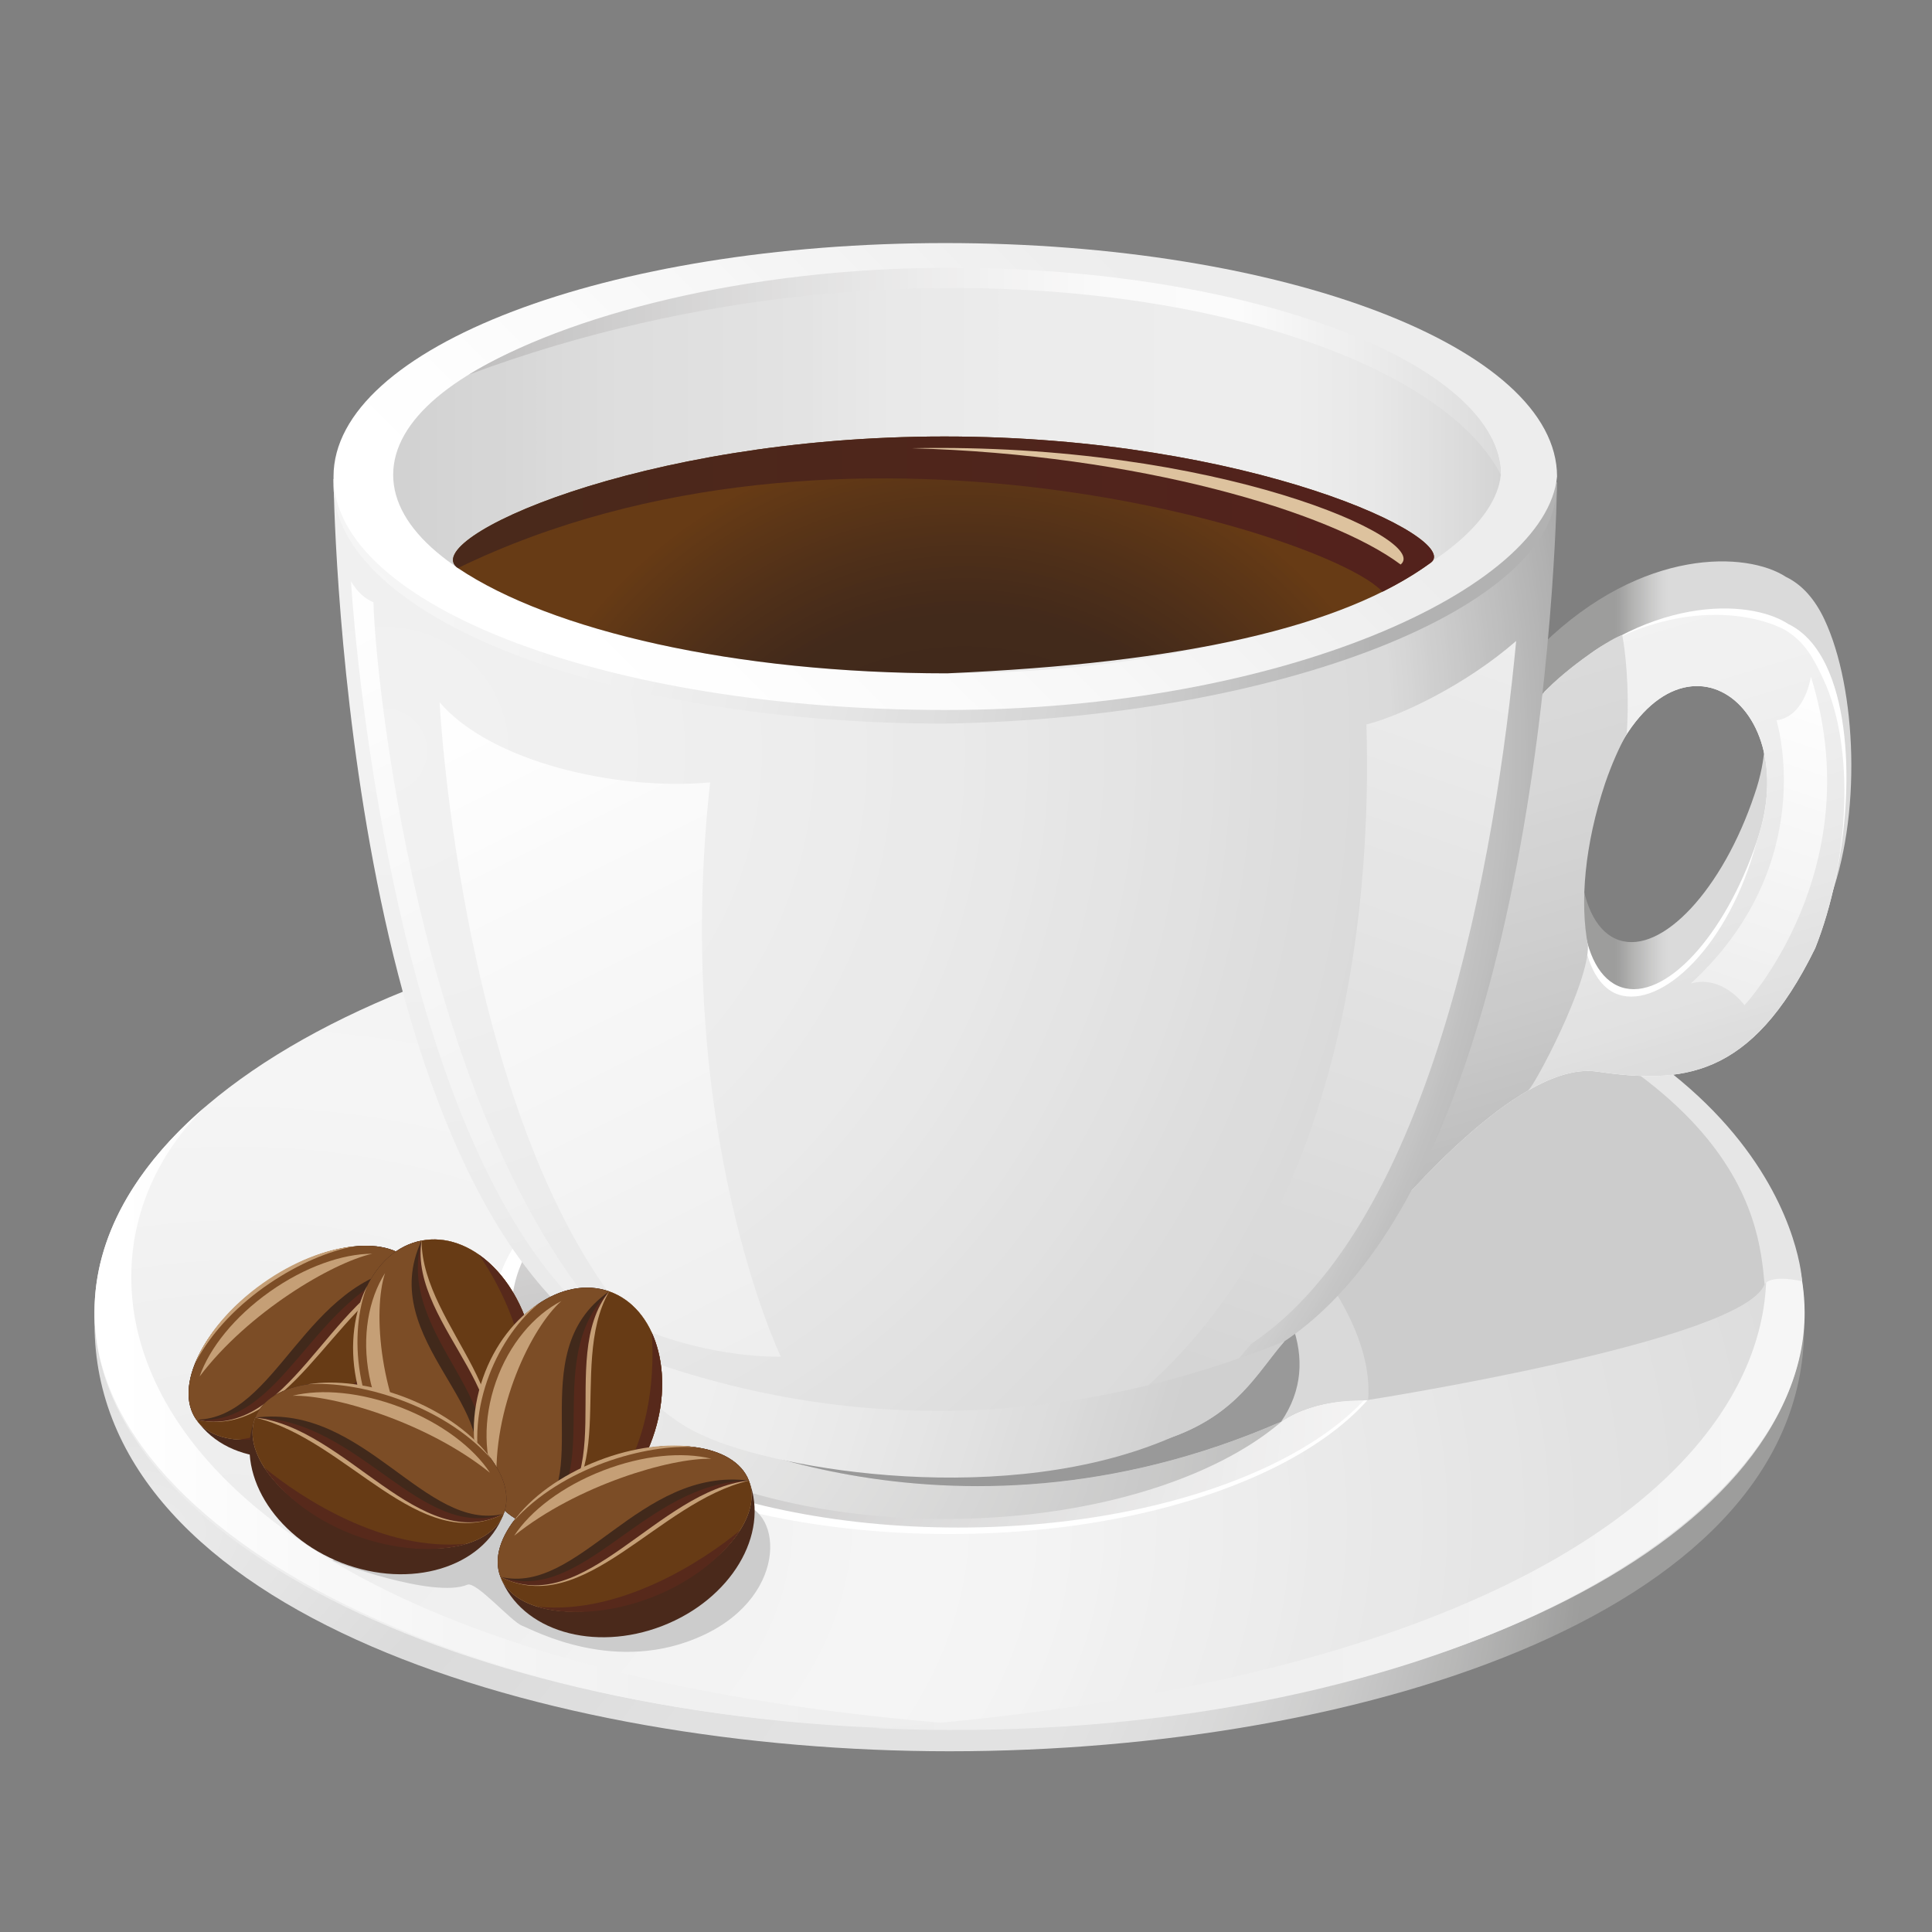
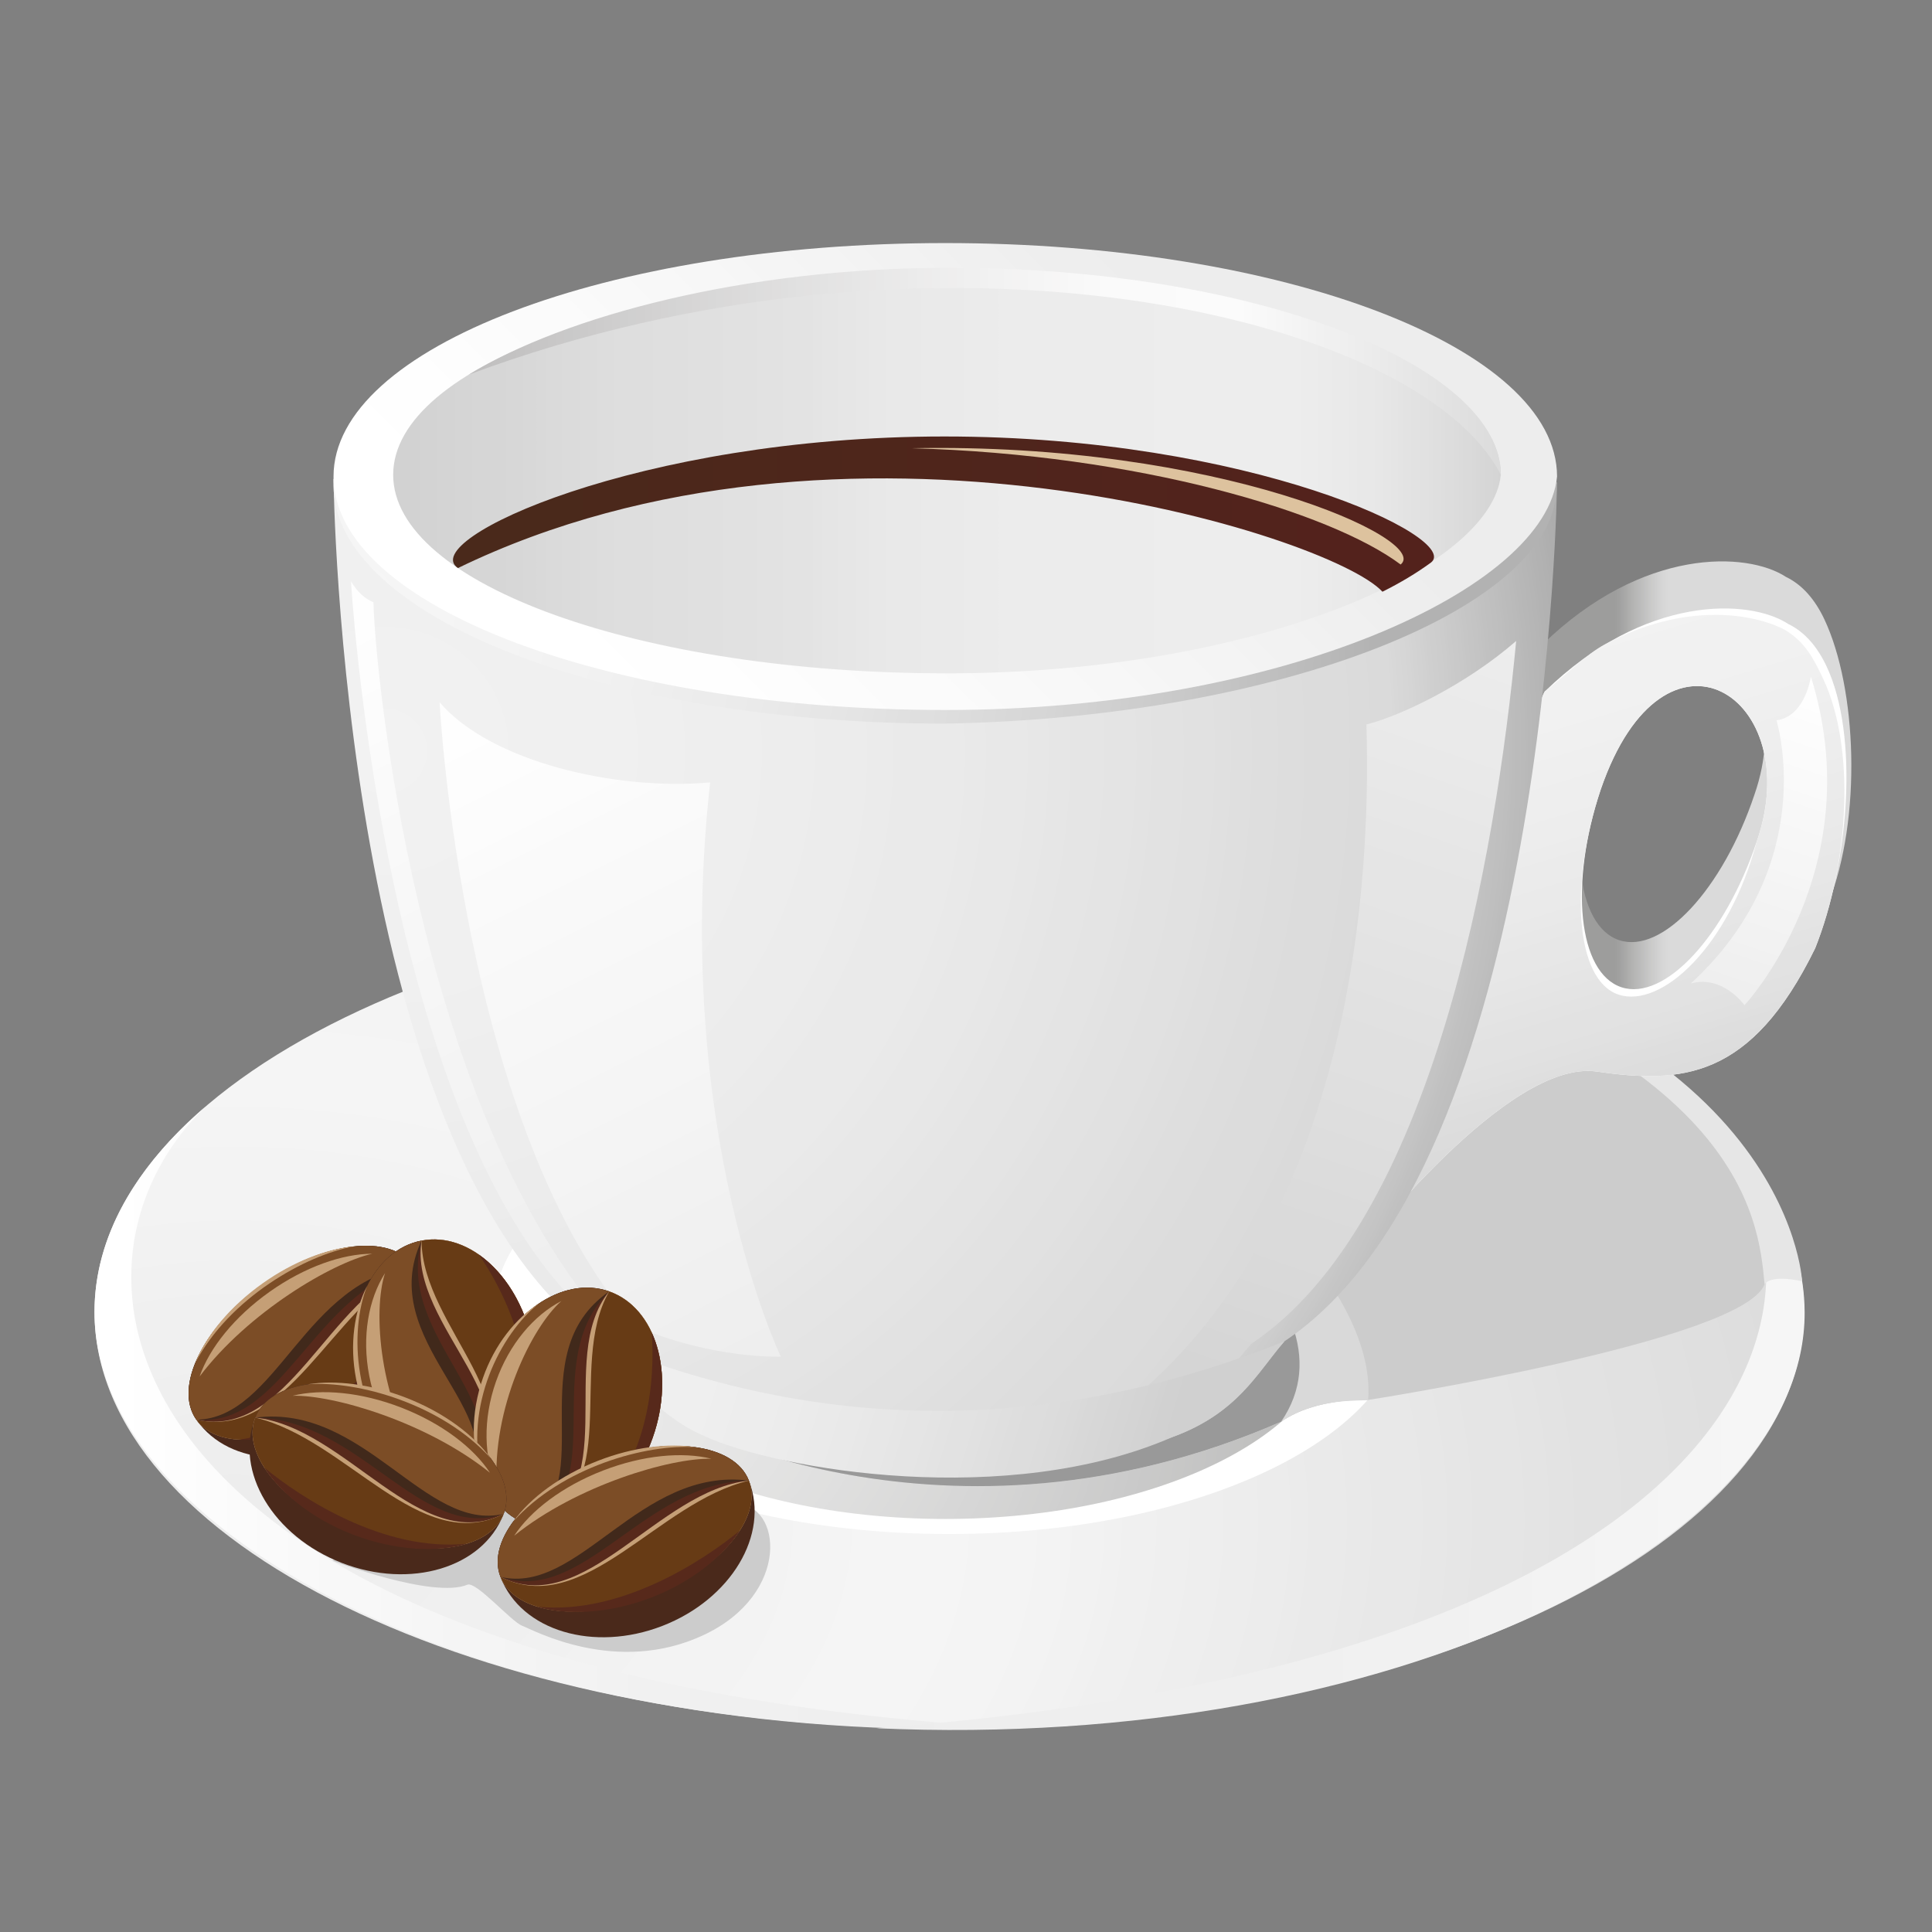
<svg xmlns="http://www.w3.org/2000/svg" xmlns:xlink="http://www.w3.org/1999/xlink" height="1133.9" preserveAspectRatio="xMidYMid meet" version="1.0" viewBox="0.0 0.0 1133.9 1133.9" width="1133.9" zoomAndPan="magnify">
  <rect x="0.0" y="0.0" width="1133.9" height="1133.9" fill="#808080" stroke="none" />
  <defs>
    <clipPath id="Q">
      <path d="M 801.957 425.191 C 805.051 526.789 791.645 748.918 627.797 847.25 C 702.039 838.469 713.602 812.637 734.309 788.734 C 841.102 717.555 878.012 501.555 889.84 376.184 C 860.18 402.051 821.82 420.195 801.957 425.191 Z M 801.957 425.191" />
    </clipPath>
    <clipPath id="a" />
    <clipPath id="c">
      <path d="M 1058.84 776.688 C 1061.191 944.723 801.527 1027.828 557.148 1027.828 C 320.996 1027.828 55.465 947.074 55.465 776.688 C 55.465 637.992 280.074 525.555 557.148 525.555 C 834.223 525.555 1058.84 637.992 1058.84 776.688 Z M 1058.84 776.688" />
    </clipPath>
    <clipPath id="d">
      <path d="M 1058.84 776.688 C 1061.191 944.723 801.527 1027.828 557.148 1027.828 C 320.996 1027.828 55.465 947.074 55.465 776.688 C 55.465 637.992 280.074 525.555 557.148 525.555 C 834.223 525.555 1058.84 637.992 1058.84 776.688" />
    </clipPath>
    <clipPath id="aF">
      <path d="M 1042.602 422.688 C 1042.602 422.688 1068.859 506.703 992.348 577.211 C 1011.102 571.965 1023.852 589.961 1023.852 589.961 C 1023.852 589.961 1098.109 510.461 1062.852 397.188 C 1057.859 422.688 1042.602 422.688 1042.602 422.688" />
    </clipPath>
    <clipPath id="f">
      <path d="M 55 525 L 1059 525 L 1059 1015 L 55 1015 Z M 55 525" />
    </clipPath>
    <clipPath id="g">
      <path d="M 1058.84 770.035 C 1058.84 905.062 834.223 1014.52 557.148 1014.52 C 280.074 1014.52 55.465 905.062 55.465 770.035 C 55.465 635.012 280.074 525.555 557.148 525.555 C 834.223 525.555 1058.84 635.012 1058.84 770.035 Z M 1058.84 770.035" />
    </clipPath>
    <clipPath id="h">
      <path d="M 1058.84 770.035 C 1058.84 905.062 834.223 1014.52 557.148 1014.52 C 280.074 1014.52 55.465 905.062 55.465 770.035 C 55.465 635.012 280.074 525.555 557.148 525.555 C 834.223 525.555 1058.84 635.012 1058.84 770.035" />
    </clipPath>
    <clipPath id="aE">
      <path d="M 1042.602 422.688 C 1042.602 422.688 1068.859 506.703 992.348 577.211 C 1011.102 571.965 1023.852 589.961 1023.852 589.961 C 1023.852 589.961 1098.109 510.461 1062.852 397.188 C 1057.859 422.688 1042.602 422.688 1042.602 422.688 Z M 1042.602 422.688" />
    </clipPath>
    <clipPath id="j">
      <path d="M 300 639 L 825 639 L 825 897 L 300 897 Z M 300 639" />
    </clipPath>
    <clipPath id="k">
      <path d="M 824.492 768.145 C 824.492 839.043 707.168 896.527 562.438 896.527 C 417.711 896.527 300.387 839.043 300.387 768.145 C 300.387 697.234 417.711 639.758 562.438 639.758 C 707.168 639.758 824.492 697.234 824.492 768.145 Z M 824.492 768.145" />
    </clipPath>
    <clipPath id="l">
      <path d="M 824.492 768.145 C 824.492 839.043 707.168 896.527 562.438 896.527 C 417.711 896.527 300.387 839.043 300.387 768.145 C 300.387 697.234 417.711 639.758 562.438 639.758 C 707.168 639.758 824.492 697.234 824.492 768.145" />
    </clipPath>
    <clipPath id="aD">
      <path d="M 992 397 L 1073 397 L 1073 590 L 992 590 Z M 992 397" />
    </clipPath>
    <clipPath id="n">
      <path d="M 325 659 L 784 659 L 784 892 L 325 892 Z M 325 659" />
    </clipPath>
    <clipPath id="o">
      <path d="M 783.91 775.27 C 783.91 839.453 681.336 891.477 554.801 891.477 C 428.273 891.477 325.691 839.453 325.691 775.27 C 325.691 711.082 428.273 659.059 554.801 659.059 C 681.336 659.059 783.91 711.082 783.91 775.27 Z M 783.91 775.27" />
    </clipPath>
    <clipPath id="p">
      <path d="M 783.91 775.27 C 783.91 839.453 681.336 891.477 554.801 891.477 C 428.273 891.477 325.691 839.453 325.691 775.27 C 325.691 711.082 428.273 659.059 554.801 659.059 C 681.336 659.059 783.91 711.082 783.91 775.27" />
    </clipPath>
    <clipPath id="aB">
      <path d="M 351.766 771.234 C 244.496 643.973 220.055 394.301 219.172 353.457 C 214.117 351.434 209.621 347.309 205.996 341.18 C 205.996 341.18 223.32 639.5 332.355 758.664 C 336.016 754.977 348.305 769.789 351.766 771.234" />
    </clipPath>
    <clipPath id="r">
      <path d="M 55 649 L 596 649 L 596 1015 L 55 1015 Z M 55 649" />
    </clipPath>
    <clipPath id="s">
      <path d="M 595.043 1014.172 C 296.316 1025.18 55.465 905.062 55.465 770.035 C 55.465 726.02 79.332 684.715 121.117 649.039 C 15.52 750.742 72.504 982.883 595.043 1014.172 Z M 595.043 1014.172" />
    </clipPath>
    <clipPath id="t">
      <path d="M 595.043 1014.172 C 296.316 1025.18 55.465 905.062 55.465 770.035 C 55.465 726.02 79.332 684.715 121.117 649.039 C 15.52 750.742 72.504 982.883 595.043 1014.172" />
    </clipPath>
    <clipPath id="aA">
      <path d="M 351.766 771.234 C 244.496 643.973 220.055 394.301 219.172 353.457 C 214.117 351.434 209.621 347.309 205.996 341.18 C 205.996 341.18 223.32 639.5 332.355 758.664 C 336.016 754.977 348.305 769.789 351.766 771.234 Z M 351.766 771.234" />
    </clipPath>
    <clipPath id="v">
      <path d="M 514 649 L 1060 649 L 1060 1016 L 514 1016 Z M 514 649" />
    </clipPath>
    <clipPath id="w">
      <path d="M 514.266 1014.32 C 817.977 1027.828 1059.73 905.176 1059.148 770.145 C 1058.961 726.133 1034.922 684.938 992.984 649.434 C 1099.012 750.684 1038.281 974.953 514.266 1014.32 Z M 514.266 1014.32" />
    </clipPath>
    <clipPath id="x">
      <path d="M 514.266 1014.32 C 817.977 1027.828 1059.73 905.176 1059.148 770.145 C 1058.961 726.133 1034.922 684.938 992.984 649.434 C 1099.012 750.684 1038.281 974.953 514.266 1014.32" />
    </clipPath>
    <clipPath id="az">
      <path d="M 205 341 L 352 341 L 352 772 L 205 772 Z M 205 341" />
    </clipPath>
    <clipPath id="z">
      <path d="M 787 329 L 1087 329 L 1087 718 L 787 718 Z M 787 329" />
    </clipPath>
    <clipPath id="A">
      <path d="M 1029.73 466.281 C 1011.102 521.941 975.504 560.219 950.238 551.766 C 924.949 543.312 919.566 491.324 938.18 435.66 C 975.605 326.871 1059.16 381.535 1029.73 466.281 Z M 1070.691 363.395 C 1065.281 351.953 1057.871 343.246 1048.219 338.602 C 1025.43 323.676 964.051 321.043 905.301 378.266 C 900.023 385.496 777.031 731.457 788.223 716.988 C 799.398 702.516 883.812 594.215 935.547 601.238 C 985.531 608.465 1035.301 607.363 1073 530.207 C 1092.879 480.32 1089.879 403.996 1070.691 363.395 Z M 1070.691 363.395" />
    </clipPath>
    <clipPath id="B">
      <path d="M 1029.73 466.281 C 1011.102 521.941 975.504 560.219 950.238 551.766 C 924.949 543.312 919.566 491.324 938.18 435.66 C 975.605 326.871 1059.16 381.535 1029.73 466.281 Z M 1070.691 363.395 C 1065.281 351.953 1057.871 343.246 1048.219 338.602 C 1025.43 323.676 964.051 321.043 905.301 378.266 C 900.023 385.496 777.031 731.457 788.223 716.988 C 799.398 702.516 883.812 594.215 935.547 601.238 C 985.531 608.465 1035.301 607.363 1073 530.207 C 1092.879 480.32 1089.879 403.996 1070.691 363.395" />
    </clipPath>
    <clipPath id="ax">
      <path d="M 258.004 412.195 C 258.004 412.195 270.754 662.715 372.766 778.242 C 417.777 797.738 458.277 796.238 458.277 796.238 C 458.277 796.238 394.273 663.223 416.77 459.203 C 361.762 464.199 288.008 447.195 258.004 412.195" />
    </clipPath>
    <clipPath id="D">
      <path d="M 788 360 L 1083 360 L 1083 746 L 788 746 Z M 788 360" />
    </clipPath>
    <clipPath id="E">
      <path d="M 1031.039 493.898 C 1014.859 555.207 975.121 592.18 949.84 583.707 C 924.562 575.258 920.875 518.941 939.504 463.277 C 976.926 354.492 1060.469 409.164 1031.039 493.898 Z M 1069.988 398.309 C 1064.57 386.875 1059.48 376.562 1047.102 369.434 C 1029.488 360.32 989.52 352.836 942.09 378.062 C 930.953 383.98 918.199 396.688 906.609 405.891 C 901.348 413.125 778.355 759.078 789.535 744.621 C 800.719 730.137 885.113 621.836 936.859 628.859 C 986.848 636.102 1027.629 633.676 1065.34 556.504 C 1085.211 506.633 1089.18 438.922 1069.988 398.309 Z M 1069.988 398.309" />
    </clipPath>
    <clipPath id="F">
      <path d="M 1031.039 493.898 C 1014.859 555.207 975.121 592.18 949.84 583.707 C 924.562 575.258 920.875 518.941 939.504 463.277 C 976.926 354.492 1060.469 409.164 1031.039 493.898 Z M 1069.988 398.309 C 1064.57 386.875 1059.48 376.562 1047.102 369.434 C 1029.488 360.32 989.52 352.836 942.09 378.062 C 930.953 383.98 918.199 396.688 906.609 405.891 C 901.348 413.125 778.355 759.078 789.535 744.621 C 800.719 730.137 885.113 621.836 936.859 628.859 C 986.848 636.102 1027.629 633.676 1065.34 556.504 C 1085.211 506.633 1089.18 438.922 1069.988 398.309" />
    </clipPath>
    <clipPath id="aw">
      <path d="M 258.004 412.195 C 258.004 412.195 270.754 662.715 372.766 778.242 C 417.777 797.738 458.277 796.238 458.277 796.238 C 458.277 796.238 394.273 663.223 416.77 459.203 C 361.762 464.199 288.008 447.195 258.004 412.195 Z M 258.004 412.195" />
    </clipPath>
    <clipPath id="H">
      <path d="M 788 372 L 956 372 L 956 746 L 788 746 Z M 788 372" />
    </clipPath>
    <clipPath id="I">
-       <path d="M 942.09 459.629 C 945.918 448.488 950.188 438.895 954.73 430.645 C 956.602 402.938 953.602 380.188 952.102 372.812 C 947.723 373.188 920.336 390.938 905.453 407.062 C 900.207 414.301 778.355 759.078 789.535 744.621 C 798.113 733.512 849.855 667.09 896.848 640.012 C 900.164 638.098 932.688 577.184 931.973 554.891 C 927.148 529.863 929.984 495.824 942.09 459.629 Z M 942.09 459.629" />
-     </clipPath>
+       </clipPath>
    <clipPath id="J">
      <path d="M 942.09 459.629 C 945.918 448.488 950.188 438.895 954.73 430.645 C 956.602 402.938 953.602 380.188 952.102 372.812 C 947.723 373.188 920.336 390.938 905.453 407.062 C 900.207 414.301 778.355 759.078 789.535 744.621 C 798.113 733.512 849.855 667.09 896.848 640.012 C 900.164 638.098 932.688 577.184 931.973 554.891 C 927.148 529.863 929.984 495.824 942.09 459.629" />
    </clipPath>
    <clipPath id="av">
      <path d="M 258 412 L 459 412 L 459 797 L 258 797 Z M 258 412" />
    </clipPath>
    <clipPath id="L">
      <path d="M 195 215 L 914 215 L 914 856 L 195 856 Z M 195 215" />
    </clipPath>
    <clipPath id="M">
      <path d="M 555.086 215.551 L 195.746 281.172 C 195.746 281.172 199.746 685.227 355.762 789.242 C 374.449 810.805 387.027 840.973 443.781 852.25 C 466.004 856.668 626.812 855.141 645.773 852.895 C 720.008 844.113 733.102 811.137 753.82 787.234 C 909.844 683.227 913.84 283.172 913.84 283.172 Z M 555.086 215.551" />
    </clipPath>
    <clipPath id="N">
      <path d="M 555.086 215.551 L 195.746 281.172 C 195.746 281.172 199.746 685.227 355.762 789.242 C 374.449 810.805 387.027 840.973 443.781 852.25 C 466.004 856.668 626.812 855.141 645.773 852.895 C 720.008 844.113 733.102 811.137 753.82 787.234 C 909.844 683.227 913.84 283.172 913.84 283.172 L 555.086 215.551" />
    </clipPath>
    <clipPath id="at">
      <path d="M 880.836 278.676 C 831.816 182.66 543.789 119.648 275.094 219.887 C 331.5 185.355 437.586 157.156 557.289 157.156 C 736.805 157.156 880.836 214.32 880.836 278.676" />
    </clipPath>
    <clipPath id="P">
      <path d="M 627 376 L 890 376 L 890 848 L 627 848 Z M 627 376" />
    </clipPath>
    <clipPath id="b">
-       <path d="M 55 525 L 1059 525 L 1059 1028 L 55 1028 Z M 55 525" />
-     </clipPath>
+       </clipPath>
    <clipPath id="R">
      <path d="M 801.957 425.191 C 805.051 526.789 791.645 748.918 627.797 847.25 C 702.039 838.469 713.602 812.637 734.309 788.734 C 841.102 717.555 878.012 501.555 889.84 376.184 C 860.18 402.051 821.82 420.195 801.957 425.191" />
    </clipPath>
    <clipPath id="as">
      <path d="M 880.836 278.676 C 831.816 182.66 543.789 119.648 275.094 219.887 C 331.5 185.355 437.586 157.156 557.289 157.156 C 736.805 157.156 880.836 214.32 880.836 278.676 Z M 880.836 278.676" />
    </clipPath>
    <clipPath id="T">
      <path d="M 355 787 L 754 787 L 754 868 L 355 868 Z M 355 787" />
    </clipPath>
    <clipPath id="U">
      <path d="M 355.762 789.242 C 370.438 806.18 381.355 828.43 412.879 842.668 C 457.523 863.004 591.797 885.5 688.199 843.383 C 726.449 829.395 737.875 805.629 753.82 787.234 C 621.18 840.422 486.652 842.184 355.762 789.242 Z M 355.762 789.242" />
    </clipPath>
    <clipPath id="V">
      <path d="M 355.762 789.242 C 370.438 806.18 381.355 828.43 412.879 842.668 C 457.523 863.004 591.797 885.5 688.199 843.383 C 726.449 829.395 737.875 805.629 753.82 787.234 C 621.18 840.422 486.652 842.184 355.762 789.242" />
    </clipPath>
    <clipPath id="ar">
      <path d="M 275 157 L 881 157 L 881 279 L 275 279 Z M 275 157" />
    </clipPath>
    <clipPath id="X">
      <path d="M 195 144 L 914 144 L 914 425 L 195 425 Z M 195 144" />
    </clipPath>
    <clipPath id="Y">
      <path d="M 913.578 284.676 C 915.094 355.938 752.312 421.188 554.66 424.699 C 356.438 424.699 195.746 362.008 195.746 284.676 C 195.746 207.348 356.438 144.66 554.66 144.66 C 752.883 144.66 913.578 207.348 913.578 284.676 Z M 913.578 284.676" />
    </clipPath>
    <clipPath id="Z">
      <path d="M 913.578 284.676 C 915.094 355.938 752.312 421.188 554.66 424.699 C 356.438 424.699 195.746 362.008 195.746 284.676 C 195.746 207.348 356.438 144.66 554.66 144.66 C 752.883 144.66 913.578 207.348 913.578 284.676" />
    </clipPath>
    <clipPath id="ap">
      <path d="M 839.832 330.176 C 831.422 336.32 821.938 342.02 811.367 347.285 C 780.816 313.926 494.285 223.918 268.766 333.402 C 244.496 317.086 374.773 256.172 554.285 256.172 C 733.805 256.172 858.211 315.996 839.832 330.176" />
    </clipPath>
    <clipPath id="ab">
      <path d="M 195 142 L 914 142 L 914 417 L 195 417 Z M 195 142" />
    </clipPath>
    <clipPath id="ac">
      <path d="M 913.84 279.676 C 907.586 345.285 753.082 416.699 554.793 416.699 C 356.488 416.699 195.746 355.348 195.746 279.676 C 195.746 203.992 356.488 142.656 554.793 142.656 C 753.082 142.656 913.84 203.992 913.84 279.676 Z M 913.84 279.676" />
    </clipPath>
    <clipPath id="ad">
      <path d="M 913.84 279.676 C 907.586 345.285 753.082 416.699 554.793 416.699 C 356.488 416.699 195.746 355.348 195.746 279.676 C 195.746 203.992 356.488 142.656 554.793 142.656 C 753.082 142.656 913.84 203.992 913.84 279.676" />
    </clipPath>
    <clipPath id="ao">
      <path d="M 839.832 330.176 C 831.422 336.32 821.938 342.02 811.367 347.285 C 780.816 313.926 494.285 223.918 268.766 333.402 C 244.496 317.086 374.773 256.172 554.285 256.172 C 733.805 256.172 858.211 315.996 839.832 330.176 Z M 839.832 330.176" />
    </clipPath>
    <clipPath id="af">
      <path d="M 230 162 L 881 162 L 881 396 L 230 396 Z M 230 162" />
    </clipPath>
    <clipPath id="ag">
      <path d="M 880.836 278.676 C 875.164 334.469 735.301 395.188 555.789 395.188 C 376.277 395.188 230.754 343.023 230.754 278.676 C 230.754 214.32 376.277 162.16 555.789 162.16 C 735.301 162.16 880.836 214.32 880.836 278.676 Z M 880.836 278.676" />
    </clipPath>
    <clipPath id="ah">
      <path d="M 880.836 278.676 C 875.164 334.469 735.301 395.188 555.789 395.188 C 376.277 395.188 230.754 343.023 230.754 278.676 C 230.754 214.32 376.277 162.16 555.789 162.16 C 735.301 162.16 880.836 214.32 880.836 278.676" />
    </clipPath>
    <clipPath id="an">
      <path d="M 265 256 L 842 256 L 842 348 L 265 348 Z M 265 256" />
    </clipPath>
    <clipPath id="aj">
      <path d="M 265 256 L 842 256 L 842 396 L 265 396 Z M 265 256" />
    </clipPath>
    <clipPath id="ak">
      <path d="M 839.832 330.176 C 787.812 368.184 694.809 389.184 555.789 395.188 C 431.457 395.188 323.43 370.164 268.766 333.402 C 244.496 317.086 374.773 256.172 554.285 256.172 C 733.805 256.172 858.211 315.996 839.832 330.176 Z M 839.832 330.176" />
    </clipPath>
    <clipPath id="al">
-       <path d="M 839.832 330.176 C 787.812 368.184 694.809 389.184 555.789 395.188 C 431.457 395.188 323.43 370.164 268.766 333.402 C 244.496 317.086 374.773 256.172 554.285 256.172 C 733.805 256.172 858.211 315.996 839.832 330.176" />
-     </clipPath>
+       </clipPath>
    <linearGradient gradientTransform="scale(372.02) rotate(73.031 .518 2.043)" gradientUnits="userSpaceOnUse" id="G" x1="-.07" x2="1.219" xlink:actuate="onLoad" xlink:show="other" xlink:type="simple" y1="0" y2="0">
      <stop offset="0" stop-color="#f2f2f2" />
      <stop offset=".125" stop-color="#f2f2f2" />
      <stop offset=".188" stop-color="#f1f1f1" />
      <stop offset=".219" stop-color="#f1f1f1" />
      <stop offset=".25" stop-color="#f0f0f0" />
      <stop offset=".281" stop-color="#efefef" />
      <stop offset=".313" stop-color="#eee" />
      <stop offset=".328" stop-color="#eee" />
      <stop offset=".344" stop-color="#ededed" />
      <stop offset=".359" stop-color="#ededed" />
      <stop offset=".375" stop-color="#ececec" />
      <stop offset=".391" stop-color="#ebebeb" />
      <stop offset=".406" stop-color="#ebebeb" />
      <stop offset=".422" stop-color="#eaeaea" />
      <stop offset=".438" stop-color="#eaeaea" />
      <stop offset=".453" stop-color="#e9e9e9" />
      <stop offset=".469" stop-color="#e8e8e8" />
      <stop offset=".484" stop-color="#e7e7e7" />
      <stop offset=".5" stop-color="#e7e7e7" />
      <stop offset=".516" stop-color="#e6e6e6" />
      <stop offset=".531" stop-color="#e5e5e5" />
      <stop offset=".547" stop-color="#e4e4e4" />
      <stop offset=".563" stop-color="#e3e3e3" />
      <stop offset=".578" stop-color="#e2e2e2" />
      <stop offset=".594" stop-color="#e2e2e2" />
      <stop offset=".609" stop-color="#e1e1e1" />
      <stop offset=".625" stop-color="#e0e0e0" />
      <stop offset=".633" stop-color="#dfdfdf" />
      <stop offset=".641" stop-color="#dedede" />
      <stop offset=".648" stop-color="#dedede" />
      <stop offset=".656" stop-color="#ddd" />
      <stop offset=".664" stop-color="#ddd" />
      <stop offset=".672" stop-color="#dcdcdc" />
      <stop offset=".68" stop-color="#dcdcdc" />
      <stop offset=".688" stop-color="#dbdbdb" />
      <stop offset=".695" stop-color="#dbdbdb" />
      <stop offset=".703" stop-color="#dadada" />
      <stop offset=".711" stop-color="#dadada" />
      <stop offset=".719" stop-color="#d9d9d9" />
      <stop offset=".727" stop-color="#d8d8d8" />
      <stop offset=".734" stop-color="#d8d8d8" />
      <stop offset=".742" stop-color="#d7d7d7" />
      <stop offset=".75" stop-color="#d7d7d7" />
      <stop offset=".758" stop-color="#d6d6d6" />
      <stop offset=".766" stop-color="#d6d6d6" />
      <stop offset=".773" stop-color="#d5d5d5" />
      <stop offset=".781" stop-color="#d4d4d4" />
      <stop offset=".789" stop-color="#d4d4d4" />
      <stop offset=".797" stop-color="#d3d3d3" />
      <stop offset=".805" stop-color="#d2d2d2" />
      <stop offset=".813" stop-color="#d2d2d2" />
      <stop offset=".82" stop-color="#d1d1d1" />
      <stop offset=".828" stop-color="#d1d1d1" />
      <stop offset=".844" stop-color="#d0d0d0" />
      <stop offset=".875" stop-color="#d0d0d0" />
      <stop offset="1" stop-color="#d0d0d0" />
    </linearGradient>
    <linearGradient gradientTransform="scale(-210.786) rotate(-71.19 -3.876 2.625)" gradientUnits="userSpaceOnUse" id="aG" x1="-.037" x2=".99" xlink:actuate="onLoad" xlink:show="other" xlink:type="simple" y1="0" y2="0">
      <stop offset="0" stop-color="#fff" />
      <stop offset=".063" stop-color="#fff" />
      <stop offset=".094" stop-color="#fefefe" />
      <stop offset=".125" stop-color="#fefefe" />
      <stop offset=".156" stop-color="#fdfdfd" />
      <stop offset=".188" stop-color="#fcfcfc" />
      <stop offset=".219" stop-color="#fcfcfc" />
      <stop offset=".25" stop-color="#fbfbfb" />
      <stop offset=".281" stop-color="#fbfbfb" />
      <stop offset=".313" stop-color="#fafafa" />
      <stop offset=".344" stop-color="#fafafa" />
      <stop offset=".375" stop-color="#f9f9f9" />
      <stop offset=".406" stop-color="#f8f8f8" />
      <stop offset=".438" stop-color="#f8f8f8" />
      <stop offset=".469" stop-color="#f7f7f7" />
      <stop offset=".5" stop-color="#f7f7f7" />
      <stop offset=".531" stop-color="#f6f6f6" />
      <stop offset=".563" stop-color="#f6f6f6" />
      <stop offset=".594" stop-color="#f5f5f5" />
      <stop offset=".625" stop-color="#f4f4f4" />
      <stop offset=".656" stop-color="#f4f4f4" />
      <stop offset=".688" stop-color="#f3f3f3" />
      <stop offset=".719" stop-color="#f3f3f3" />
      <stop offset=".75" stop-color="#f2f2f2" />
      <stop offset=".781" stop-color="#f2f2f2" />
      <stop offset=".813" stop-color="#f1f1f1" />
      <stop offset=".844" stop-color="#f0f0f0" />
      <stop offset=".875" stop-color="#f0f0f0" />
      <stop offset=".906" stop-color="#efefef" />
      <stop offset=".938" stop-color="#efefef" />
      <stop offset=".969" stop-color="#eee" />
      <stop offset="1" stop-color="#ededed" />
    </linearGradient>
    <linearGradient gradientTransform="scale(380.827) rotate(-44.84 1.921 -.643)" gradientUnits="userSpaceOnUse" id="ae" x1="-.301" x2="1.543" xlink:actuate="onLoad" xlink:show="other" xlink:type="simple" y1="0" y2="0">
      <stop offset="0" stop-color="#fff" />
      <stop offset=".125" stop-color="#fff" />
      <stop offset=".188" stop-color="#fff" />
      <stop offset=".219" stop-color="#fefefe" />
      <stop offset=".25" stop-color="#fefefe" />
      <stop offset=".281" stop-color="#fdfdfd" />
      <stop offset=".313" stop-color="#fcfcfc" />
      <stop offset=".344" stop-color="#fbfbfb" />
      <stop offset=".375" stop-color="#fbfbfb" />
      <stop offset=".391" stop-color="#fafafa" />
      <stop offset=".406" stop-color="#f9f9f9" />
      <stop offset=".422" stop-color="#f9f9f9" />
      <stop offset=".438" stop-color="#f8f8f8" />
      <stop offset=".453" stop-color="#f8f8f8" />
      <stop offset=".469" stop-color="#f7f7f7" />
      <stop offset=".484" stop-color="#f7f7f7" />
      <stop offset=".5" stop-color="#f6f6f6" />
      <stop offset=".516" stop-color="#f5f5f5" />
      <stop offset=".531" stop-color="#f5f5f5" />
      <stop offset=".547" stop-color="#f4f4f4" />
      <stop offset=".563" stop-color="#f4f4f4" />
      <stop offset=".578" stop-color="#f3f3f3" />
      <stop offset=".594" stop-color="#f2f2f2" />
      <stop offset=".609" stop-color="#f2f2f2" />
      <stop offset=".625" stop-color="#f1f1f1" />
      <stop offset=".641" stop-color="#f0f0f0" />
      <stop offset=".656" stop-color="#f0f0f0" />
      <stop offset=".672" stop-color="#efefef" />
      <stop offset=".688" stop-color="#eee" />
      <stop offset=".75" stop-color="#ededed" />
      <stop offset="1" stop-color="#ededed" />
    </linearGradient>
    <linearGradient gradientTransform="scale(476.738) rotate(63.754 -.408 .642)" gradientUnits="userSpaceOnUse" id="aC" x1=".029" x2=".973" xlink:actuate="onLoad" xlink:show="other" xlink:type="simple" y1="0" y2="0">
      <stop offset="0" stop-color="#fefefe" />
      <stop offset=".031" stop-color="#fefefe" />
      <stop offset=".063" stop-color="#fefefe" />
      <stop offset=".094" stop-color="#fdfdfd" />
      <stop offset=".125" stop-color="#fdfdfd" />
      <stop offset=".156" stop-color="#fcfcfc" />
      <stop offset=".188" stop-color="#fcfcfc" />
      <stop offset=".219" stop-color="#fbfbfb" />
      <stop offset=".25" stop-color="#fafafa" />
      <stop offset=".281" stop-color="#fafafa" />
      <stop offset=".313" stop-color="#f9f9f9" />
      <stop offset=".344" stop-color="#f9f9f9" />
      <stop offset=".375" stop-color="#f8f8f8" />
      <stop offset=".406" stop-color="#f8f8f8" />
      <stop offset=".438" stop-color="#f7f7f7" />
      <stop offset=".469" stop-color="#f7f7f7" />
      <stop offset=".5" stop-color="#f6f6f6" />
      <stop offset=".531" stop-color="#f6f6f6" />
      <stop offset=".563" stop-color="#f5f5f5" />
      <stop offset=".594" stop-color="#f5f5f5" />
      <stop offset=".625" stop-color="#f4f4f4" />
      <stop offset=".656" stop-color="#f4f4f4" />
      <stop offset=".688" stop-color="#f3f3f3" />
      <stop offset=".719" stop-color="#f3f3f3" />
      <stop offset=".75" stop-color="#f2f2f2" />
      <stop offset=".781" stop-color="#f1f1f1" />
      <stop offset=".813" stop-color="#f1f1f1" />
      <stop offset=".844" stop-color="#f0f0f0" />
      <stop offset=".875" stop-color="#f0f0f0" />
      <stop offset=".906" stop-color="#efefef" />
      <stop offset=".938" stop-color="#efefef" />
      <stop offset=".969" stop-color="#eee" />
      <stop offset="1" stop-color="#eee" />
    </linearGradient>
    <linearGradient gradientTransform="translate(265.854 301.728) scale(575.777)" gradientUnits="userSpaceOnUse" id="aq" x1="-.037" x2="1.029" xlink:actuate="onLoad" xlink:show="other" xlink:type="simple" y1="0" y2="0">
      <stop offset="0" stop-color="#4a291b" />
      <stop offset=".125" stop-color="#4a291b" />
      <stop offset=".188" stop-color="#4b281b" />
      <stop offset=".25" stop-color="#4c271b" />
      <stop offset=".313" stop-color="#4d271b" />
      <stop offset=".375" stop-color="#4d261b" />
      <stop offset=".438" stop-color="#4e261b" />
      <stop offset=".5" stop-color="#4f251b" />
      <stop offset=".563" stop-color="#4f251c" />
      <stop offset=".625" stop-color="#50241c" />
      <stop offset=".688" stop-color="#51241c" />
      <stop offset=".75" stop-color="#51231c" />
      <stop offset=".813" stop-color="#52231c" />
      <stop offset=".875" stop-color="#53221c" />
      <stop offset=".938" stop-color="#53221c" />
      <stop offset="1" stop-color="#54211c" />
    </linearGradient>
    <linearGradient gradientTransform="scale(336.628) rotate(16.927 -6.928 4.704)" gradientUnits="userSpaceOnUse" id="W" x1=".022" x2="1.238" xlink:actuate="onLoad" xlink:show="other" xlink:type="simple" y1="0" y2="0">
      <stop offset="0" stop-color="#f0f0f0" />
      <stop offset=".063" stop-color="#f0f0f0" />
      <stop offset=".125" stop-color="#efefef" />
      <stop offset=".156" stop-color="#efefef" />
      <stop offset=".188" stop-color="#eee" />
      <stop offset=".219" stop-color="#ededed" />
      <stop offset=".25" stop-color="#ededed" />
      <stop offset=".281" stop-color="#ececec" />
      <stop offset=".313" stop-color="#ebebeb" />
      <stop offset=".328" stop-color="#eaeaea" />
      <stop offset=".344" stop-color="#eaeaea" />
      <stop offset=".359" stop-color="#e9e9e9" />
      <stop offset=".375" stop-color="#e9e9e9" />
      <stop offset=".391" stop-color="#e8e8e8" />
      <stop offset=".406" stop-color="#e7e7e7" />
      <stop offset=".422" stop-color="#e7e7e7" />
      <stop offset=".438" stop-color="#e6e6e6" />
      <stop offset=".453" stop-color="#e5e5e5" />
      <stop offset=".469" stop-color="#e5e5e5" />
      <stop offset=".484" stop-color="#e4e4e4" />
      <stop offset=".5" stop-color="#e3e3e3" />
      <stop offset=".516" stop-color="#e2e2e2" />
      <stop offset=".531" stop-color="#e2e2e2" />
      <stop offset=".547" stop-color="#e1e1e1" />
      <stop offset=".563" stop-color="#e0e0e0" />
      <stop offset=".578" stop-color="#dfdfdf" />
      <stop offset=".594" stop-color="#dedede" />
      <stop offset=".609" stop-color="#ddd" />
      <stop offset=".625" stop-color="#ddd" />
      <stop offset=".641" stop-color="#dcdcdc" />
      <stop offset=".656" stop-color="#dbdbdb" />
      <stop offset=".672" stop-color="#dadada" />
      <stop offset=".68" stop-color="#d9d9d9" />
      <stop offset=".688" stop-color="#d8d8d8" />
      <stop offset=".695" stop-color="#d8d8d8" />
      <stop offset=".703" stop-color="#d7d7d7" />
      <stop offset=".711" stop-color="#d7d7d7" />
      <stop offset=".719" stop-color="#d6d6d6" />
      <stop offset=".727" stop-color="#d6d6d6" />
      <stop offset=".734" stop-color="#d5d5d5" />
      <stop offset=".742" stop-color="#d5d5d5" />
      <stop offset=".75" stop-color="#d4d4d4" />
      <stop offset=".758" stop-color="#d4d4d4" />
      <stop offset=".766" stop-color="#d3d3d3" />
      <stop offset=".773" stop-color="#d3d3d3" />
      <stop offset=".781" stop-color="#d2d2d2" />
      <stop offset=".789" stop-color="#d1d1d1" />
      <stop offset=".797" stop-color="#d1d1d1" />
      <stop offset=".813" stop-color="#d0d0d0" />
      <stop offset=".875" stop-color="#d0d0d0" />
      <stop offset="1" stop-color="#d0d0d0" />
    </linearGradient>
    <linearGradient gradientTransform="scale(-573.178) rotate(-71.19 -1.188 .74)" gradientUnits="userSpaceOnUse" id="S" x1=".017" x2=".942" xlink:actuate="onLoad" xlink:show="other" xlink:type="simple" y1="0" y2="0">
      <stop offset="0" stop-color="#ededed" />
      <stop offset=".031" stop-color="#ececec" />
      <stop offset=".063" stop-color="#ebebeb" />
      <stop offset=".094" stop-color="#eaeaea" />
      <stop offset=".125" stop-color="#eaeaea" />
      <stop offset=".156" stop-color="#e9e9e9" />
      <stop offset=".188" stop-color="#e8e8e8" />
      <stop offset=".219" stop-color="#e7e7e7" />
      <stop offset=".25" stop-color="#e6e6e6" />
      <stop offset=".281" stop-color="#e5e5e5" />
      <stop offset=".313" stop-color="#e5e5e5" />
      <stop offset=".344" stop-color="#e4e4e4" />
      <stop offset=".375" stop-color="#e3e3e3" />
      <stop offset=".406" stop-color="#e2e2e2" />
      <stop offset=".438" stop-color="#e1e1e1" />
      <stop offset=".469" stop-color="#e0e0e0" />
      <stop offset=".5" stop-color="#e0e0e0" />
      <stop offset=".531" stop-color="#dfdfdf" />
      <stop offset=".563" stop-color="#dedede" />
      <stop offset=".594" stop-color="#ddd" />
      <stop offset=".625" stop-color="#dcdcdc" />
      <stop offset=".656" stop-color="#dbdbdb" />
      <stop offset=".688" stop-color="#dadada" />
      <stop offset=".719" stop-color="#dadada" />
      <stop offset=".75" stop-color="#d9d9d9" />
      <stop offset=".781" stop-color="#d8d8d8" />
      <stop offset=".813" stop-color="#d7d7d7" />
      <stop offset=".844" stop-color="#d6d6d6" />
      <stop offset=".875" stop-color="#d5d5d5" />
      <stop offset=".906" stop-color="#d5d5d5" />
      <stop offset=".938" stop-color="#d4d4d4" />
      <stop offset=".969" stop-color="#d3d3d3" />
      <stop offset="1" stop-color="#d2d2d2" />
    </linearGradient>
    <linearGradient gradientTransform="translate(55.466 831.954) scale(539.576)" gradientUnits="userSpaceOnUse" id="u" x1="-.074" x2="1" xlink:actuate="onLoad" xlink:show="other" xlink:type="simple" y1="0" y2="0">
      <stop offset="0" stop-color="#fff" />
      <stop offset=".063" stop-color="#fff" />
      <stop offset=".094" stop-color="#fff" />
      <stop offset=".125" stop-color="#fefefe" />
      <stop offset=".156" stop-color="#fdfdfd" />
      <stop offset=".188" stop-color="#fcfcfc" />
      <stop offset=".219" stop-color="#fbfbfb" />
      <stop offset=".25" stop-color="#fafafa" />
      <stop offset=".281" stop-color="#f9f9f9" />
      <stop offset=".313" stop-color="#f8f8f8" />
      <stop offset=".344" stop-color="#f8f8f8" />
      <stop offset=".375" stop-color="#f7f7f7" />
      <stop offset=".406" stop-color="#f6f6f6" />
      <stop offset=".438" stop-color="#f5f5f5" />
      <stop offset=".469" stop-color="#f5f5f5" />
      <stop offset=".5" stop-color="#f4f4f4" />
      <stop offset=".531" stop-color="#f3f3f3" />
      <stop offset=".563" stop-color="#f3f3f3" />
      <stop offset=".594" stop-color="#f2f2f2" />
      <stop offset=".625" stop-color="#f1f1f1" />
      <stop offset=".656" stop-color="#f1f1f1" />
      <stop offset=".688" stop-color="#f0f0f0" />
      <stop offset=".75" stop-color="#f0f0f0" />
      <stop offset=".813" stop-color="#efefef" />
      <stop offset=".875" stop-color="#eee" />
      <stop offset="1" stop-color="#ededed" />
    </linearGradient>
    <linearGradient gradientTransform="scale(639.104) rotate(.403 -47.488 55.995)" gradientUnits="userSpaceOnUse" id="au" x1=".036" x2=".986" xlink:actuate="onLoad" xlink:show="other" xlink:type="simple" y1="0" y2="0">
      <stop offset="0" stop-color="#bfbebe" />
      <stop offset=".008" stop-color="#c0bfbf" />
      <stop offset=".016" stop-color="#c1c0c0" />
      <stop offset=".023" stop-color="#c2c1c1" />
      <stop offset=".031" stop-color="#c2c2c2" />
      <stop offset=".039" stop-color="#c3c2c2" />
      <stop offset=".047" stop-color="#c4c3c3" />
      <stop offset=".055" stop-color="#c5c4c4" />
      <stop offset=".063" stop-color="#c6c5c5" />
      <stop offset=".07" stop-color="#c7c6c6" />
      <stop offset=".078" stop-color="#c8c7c7" />
      <stop offset=".086" stop-color="#c9c8c8" />
      <stop offset=".094" stop-color="#c9c9c9" />
      <stop offset=".102" stop-color="#cacaca" />
      <stop offset=".109" stop-color="#cbcaca" />
      <stop offset=".117" stop-color="#cccbcb" />
      <stop offset=".125" stop-color="#cdcccc" />
      <stop offset=".133" stop-color="#cecdcd" />
      <stop offset=".141" stop-color="#cfcece" />
      <stop offset=".148" stop-color="#cfcfcf" />
      <stop offset=".156" stop-color="#d0d0d0" />
      <stop offset=".164" stop-color="#d1d0d0" />
      <stop offset=".172" stop-color="#d2d1d1" />
      <stop offset=".18" stop-color="#d3d2d2" />
      <stop offset=".188" stop-color="#d4d3d3" />
      <stop offset=".195" stop-color="#d4d4d4" />
      <stop offset=".203" stop-color="#d5d5d5" />
      <stop offset=".211" stop-color="#d6d5d5" />
      <stop offset=".219" stop-color="#d7d6d6" />
      <stop offset=".227" stop-color="#d8d7d7" />
      <stop offset=".234" stop-color="#d8d8d8" />
      <stop offset=".242" stop-color="#d9d9d9" />
      <stop offset=".25" stop-color="#dad9d9" />
      <stop offset=".258" stop-color="#dbdada" />
      <stop offset=".266" stop-color="#dcdbdb" />
      <stop offset=".273" stop-color="#dcdcdc" />
      <stop offset=".281" stop-color="#ddd" />
      <stop offset=".289" stop-color="#dedddd" />
      <stop offset=".297" stop-color="#dfdede" />
      <stop offset=".305" stop-color="#dfdfdf" />
      <stop offset=".313" stop-color="#e0e0e0" />
      <stop offset=".32" stop-color="#e1e1e1" />
      <stop offset=".328" stop-color="#e2e1e1" />
      <stop offset=".336" stop-color="#e2e2e2" />
      <stop offset=".344" stop-color="#e3e3e3" />
      <stop offset=".352" stop-color="#e4e4e4" />
      <stop offset=".359" stop-color="#e5e4e4" />
      <stop offset=".367" stop-color="#e5e5e5" />
      <stop offset=".375" stop-color="#e6e6e6" />
      <stop offset=".383" stop-color="#e7e7e7" />
      <stop offset=".391" stop-color="#e8e7e7" />
      <stop offset=".398" stop-color="#e8e8e8" />
      <stop offset=".406" stop-color="#e9e9e9" />
      <stop offset=".414" stop-color="#eae9e9" />
      <stop offset=".422" stop-color="#eaeaea" />
      <stop offset=".43" stop-color="#ebebeb" />
      <stop offset=".438" stop-color="#ececec" />
      <stop offset=".445" stop-color="#edecec" />
      <stop offset=".453" stop-color="#ededed" />
      <stop offset=".461" stop-color="#eee" />
      <stop offset=".469" stop-color="#efeeee" />
      <stop offset=".477" stop-color="#efefef" />
      <stop offset=".484" stop-color="#f0f0f0" />
      <stop offset=".492" stop-color="#f0f0f0" />
      <stop offset=".5" stop-color="#f1f1f1" />
      <stop offset=".508" stop-color="#f2f2f2" />
      <stop offset=".516" stop-color="#f2f2f2" />
      <stop offset=".523" stop-color="#f3f3f3" />
      <stop offset=".531" stop-color="#f4f3f3" />
      <stop offset=".539" stop-color="#f4f4f4" />
      <stop offset=".547" stop-color="#f5f5f5" />
      <stop offset=".555" stop-color="#f5f5f5" />
      <stop offset=".563" stop-color="#f6f6f6" />
      <stop offset=".57" stop-color="#f7f6f6" />
      <stop offset=".578" stop-color="#f7f7f7" />
      <stop offset=".586" stop-color="#f8f8f8" />
      <stop offset=".594" stop-color="#f8f8f8" />
      <stop offset=".602" stop-color="#f9f9f9" />
      <stop offset=".609" stop-color="#f9f9f9" />
      <stop offset=".617" stop-color="#fafafa" />
      <stop offset=".625" stop-color="#fafafa" />
      <stop offset=".75" stop-color="#fbfbfb" />
      <stop offset=".758" stop-color="#fafafa" />
      <stop offset=".766" stop-color="#f9f9f9" />
      <stop offset=".773" stop-color="#f8f8f8" />
      <stop offset=".781" stop-color="#f7f7f7" />
      <stop offset=".789" stop-color="#f6f6f6" />
      <stop offset=".797" stop-color="#f5f5f5" />
      <stop offset=".805" stop-color="#f4f4f4" />
      <stop offset=".813" stop-color="#f3f3f3" />
      <stop offset=".82" stop-color="#f2f2f2" />
      <stop offset=".828" stop-color="#f1f1f1" />
      <stop offset=".836" stop-color="#f0f0f0" />
      <stop offset=".844" stop-color="#f0f0f0" />
      <stop offset=".852" stop-color="#efefef" />
      <stop offset=".859" stop-color="#eee" />
      <stop offset=".867" stop-color="#ededed" />
      <stop offset=".875" stop-color="#ececec" />
      <stop offset=".883" stop-color="#ebebeb" />
      <stop offset=".891" stop-color="#eaeaea" />
      <stop offset=".898" stop-color="#e9e9e9" />
      <stop offset=".906" stop-color="#e8e8e8" />
      <stop offset=".914" stop-color="#e7e7e7" />
      <stop offset=".922" stop-color="#e6e6e6" />
      <stop offset=".93" stop-color="#e5e5e5" />
      <stop offset=".938" stop-color="#e4e4e4" />
      <stop offset=".945" stop-color="#e3e3e3" />
      <stop offset=".953" stop-color="#e2e2e2" />
      <stop offset=".961" stop-color="#e1e1e1" />
      <stop offset=".969" stop-color="#e0e0e0" />
      <stop offset=".977" stop-color="#dfdfdf" />
      <stop offset=".984" stop-color="#dedede" />
      <stop offset=".992" stop-color="#ddd" />
      <stop offset="1" stop-color="#dcdcdc" />
    </linearGradient>
    <linearGradient gradientTransform="rotate(73.031 156.394 734.155) scale(371.072)" gradientUnits="userSpaceOnUse" id="K" x1="-.021" x2="1.115" xlink:actuate="onLoad" xlink:show="other" xlink:type="simple" y1="0" y2="0">
      <stop offset="0" stop-color="#dadada" />
      <stop offset=".125" stop-color="#dadada" />
      <stop offset=".188" stop-color="#d9d9d9" />
      <stop offset=".219" stop-color="#d8d8d8" />
      <stop offset=".25" stop-color="#d7d7d7" />
      <stop offset=".281" stop-color="#d7d7d7" />
      <stop offset=".313" stop-color="#d6d6d6" />
      <stop offset=".328" stop-color="#d5d5d5" />
      <stop offset=".344" stop-color="#d4d4d4" />
      <stop offset=".359" stop-color="#d4d4d4" />
      <stop offset=".375" stop-color="#d3d3d3" />
      <stop offset=".391" stop-color="#d3d3d3" />
      <stop offset=".406" stop-color="#d2d2d2" />
      <stop offset=".422" stop-color="#d1d1d1" />
      <stop offset=".438" stop-color="#d1d1d1" />
      <stop offset=".453" stop-color="#d0d0d0" />
      <stop offset=".469" stop-color="#cfcfcf" />
      <stop offset=".484" stop-color="#cfcfcf" />
      <stop offset=".5" stop-color="#cecece" />
      <stop offset=".516" stop-color="#cdcdcd" />
      <stop offset=".531" stop-color="#ccc" />
      <stop offset=".547" stop-color="#cbcbcb" />
      <stop offset=".563" stop-color="#cbcbcb" />
      <stop offset=".578" stop-color="#cacaca" />
      <stop offset=".594" stop-color="#c9c9c9" />
      <stop offset=".609" stop-color="#c8c8c8" />
      <stop offset=".625" stop-color="#c7c7c7" />
      <stop offset=".641" stop-color="#c6c6c6" />
      <stop offset=".648" stop-color="#c5c5c5" />
      <stop offset=".656" stop-color="#c5c5c5" />
      <stop offset=".664" stop-color="#c4c4c4" />
      <stop offset=".672" stop-color="#c4c4c4" />
      <stop offset=".68" stop-color="#c3c3c3" />
      <stop offset=".688" stop-color="#c3c3c3" />
      <stop offset=".695" stop-color="#c2c2c2" />
      <stop offset=".703" stop-color="#c2c2c2" />
      <stop offset=".711" stop-color="#c1c1c1" />
      <stop offset=".719" stop-color="#c1c1c1" />
      <stop offset=".727" stop-color="silver" />
      <stop offset=".734" stop-color="#bfbfbf" />
      <stop offset=".742" stop-color="#bfbfbf" />
      <stop offset=".75" stop-color="#bebebe" />
      <stop offset=".758" stop-color="#bebebe" />
      <stop offset=".766" stop-color="#bdbdbd" />
      <stop offset=".773" stop-color="#bdbdbd" />
      <stop offset=".781" stop-color="#bcbcbc" />
      <stop offset=".789" stop-color="#bbb" />
      <stop offset=".797" stop-color="#bbb" />
      <stop offset=".805" stop-color="#bababa" />
      <stop offset=".813" stop-color="#bababa" />
      <stop offset=".82" stop-color="#b9b9b9" />
      <stop offset=".828" stop-color="#b8b8b8" />
      <stop offset=".836" stop-color="#b8b8b8" />
      <stop offset=".844" stop-color="#b7b7b7" />
      <stop offset=".852" stop-color="#b6b6b6" />
      <stop offset=".859" stop-color="#b6b6b6" />
      <stop offset=".867" stop-color="#b5b5b5" />
      <stop offset=".875" stop-color="#b4b4b4" />
      <stop offset=".883" stop-color="#b4b4b4" />
      <stop offset=".891" stop-color="#b3b3b3" />
      <stop offset=".906" stop-color="#b2b2b2" />
      <stop offset=".938" stop-color="#b2b2b2" />
      <stop offset="1" stop-color="#b2b2b2" />
    </linearGradient>
    <linearGradient gradientTransform="rotate(.468 -33676.455 23185.767) scale(728.39)" gradientUnits="userSpaceOnUse" id="ai" x1=".057" x2=".952" xlink:actuate="onLoad" xlink:show="other" xlink:type="simple" y1="0" y2="0">
      <stop offset="0" stop-color="#d2d2d2" />
      <stop offset=".016" stop-color="#d2d2d2" />
      <stop offset=".031" stop-color="#d3d3d3" />
      <stop offset=".047" stop-color="#d4d4d4" />
      <stop offset=".063" stop-color="#d5d5d5" />
      <stop offset=".078" stop-color="#d6d6d6" />
      <stop offset=".094" stop-color="#d6d6d6" />
      <stop offset=".109" stop-color="#d7d7d7" />
      <stop offset=".125" stop-color="#d8d8d8" />
      <stop offset=".133" stop-color="#d9d9d9" />
      <stop offset=".141" stop-color="#dadada" />
      <stop offset=".148" stop-color="#dadada" />
      <stop offset=".156" stop-color="#dbdbdb" />
      <stop offset=".164" stop-color="#dbdbdb" />
      <stop offset=".172" stop-color="#dcdcdc" />
      <stop offset=".18" stop-color="#dcdcdc" />
      <stop offset=".188" stop-color="#ddd" />
      <stop offset=".195" stop-color="#ddd" />
      <stop offset=".203" stop-color="#dedede" />
      <stop offset=".219" stop-color="#dedede" />
      <stop offset=".25" stop-color="#dfdfdf" />
      <stop offset=".281" stop-color="#e0e0e0" />
      <stop offset=".313" stop-color="#e1e1e1" />
      <stop offset=".344" stop-color="#e2e2e2" />
      <stop offset=".359" stop-color="#e3e3e3" />
      <stop offset=".367" stop-color="#e3e3e3" />
      <stop offset=".375" stop-color="#e3e3e3" />
      <stop offset=".383" stop-color="#e4e4e4" />
      <stop offset=".391" stop-color="#e5e5e5" />
      <stop offset=".398" stop-color="#e5e5e5" />
      <stop offset=".406" stop-color="#e6e6e6" />
      <stop offset=".414" stop-color="#e6e6e6" />
      <stop offset=".422" stop-color="#e7e7e7" />
      <stop offset=".438" stop-color="#e8e8e8" />
      <stop offset=".453" stop-color="#e9e9e9" />
      <stop offset=".469" stop-color="#e9e9e9" />
      <stop offset=".484" stop-color="#eaeaea" />
      <stop offset=".5" stop-color="#eaeaea" />
      <stop offset=".531" stop-color="#ebebeb" />
      <stop offset=".563" stop-color="#ececec" />
      <stop offset=".625" stop-color="#ececec" />
      <stop offset=".75" stop-color="#ededed" />
      <stop offset=".813" stop-color="#ededed" />
      <stop offset=".828" stop-color="#ececec" />
      <stop offset=".844" stop-color="#ebebeb" />
      <stop offset=".852" stop-color="#eaeaea" />
      <stop offset=".859" stop-color="#eaeaea" />
      <stop offset=".867" stop-color="#e9e9e9" />
      <stop offset=".875" stop-color="#e8e8e8" />
      <stop offset=".883" stop-color="#e8e8e8" />
      <stop offset=".891" stop-color="#e7e7e7" />
      <stop offset=".898" stop-color="#e6e6e6" />
      <stop offset=".906" stop-color="#e5e5e5" />
      <stop offset=".91" stop-color="#e4e4e4" />
      <stop offset=".914" stop-color="#e3e3e3" />
      <stop offset=".918" stop-color="#e3e3e3" />
      <stop offset=".922" stop-color="#e2e2e2" />
      <stop offset=".926" stop-color="#e2e2e2" />
      <stop offset=".93" stop-color="#e1e1e1" />
      <stop offset=".934" stop-color="#e1e1e1" />
      <stop offset=".938" stop-color="#e0e0e0" />
      <stop offset=".941" stop-color="#dfdfdf" />
      <stop offset=".945" stop-color="#dfdfdf" />
      <stop offset=".949" stop-color="#dedede" />
      <stop offset=".953" stop-color="#ddd" />
      <stop offset=".957" stop-color="#ddd" />
      <stop offset=".961" stop-color="#dcdcdc" />
      <stop offset=".965" stop-color="#dbdbdb" />
      <stop offset=".969" stop-color="#dadada" />
      <stop offset=".973" stop-color="#dadada" />
      <stop offset=".977" stop-color="#d9d9d9" />
      <stop offset=".98" stop-color="#d8d8d8" />
      <stop offset=".984" stop-color="#d7d7d7" />
      <stop offset=".988" stop-color="#d6d6d6" />
      <stop offset=".992" stop-color="#d6d6d6" />
      <stop offset=".996" stop-color="#d5d5d5" />
      <stop offset="1" stop-color="#d4d4d4" />
    </linearGradient>
    <linearGradient gradientTransform="translate(787.504 523.455) scale(299.059)" gradientUnits="userSpaceOnUse" id="C" x1="-.035" x2="1.021" xlink:actuate="onLoad" xlink:show="other" xlink:type="simple" y1="0" y2="0">
      <stop offset="0" stop-color="#9d9d9c" />
      <stop offset=".5" stop-color="#9d9d9c" />
      <stop offset=".531" stop-color="#9d9d9c" />
      <stop offset=".539" stop-color="#9d9d9c" />
      <stop offset=".543" stop-color="#9e9e9d" />
      <stop offset=".547" stop-color="#a0a09f" />
      <stop offset=".551" stop-color="#a3a3a2" />
      <stop offset=".555" stop-color="#a5a5a5" />
      <stop offset=".559" stop-color="#a8a8a7" />
      <stop offset=".563" stop-color="#ababaa" />
      <stop offset=".566" stop-color="#aeaead" />
      <stop offset=".57" stop-color="#b1b1b0" />
      <stop offset=".574" stop-color="#b3b3b3" />
      <stop offset=".578" stop-color="#b6b6b5" />
      <stop offset=".582" stop-color="#b9b9b8" />
      <stop offset=".586" stop-color="#bbb" />
      <stop offset=".59" stop-color="#bebebd" />
      <stop offset=".594" stop-color="#c1c1c0" />
      <stop offset=".598" stop-color="#c3c3c3" />
      <stop offset=".602" stop-color="#c6c6c5" />
      <stop offset=".605" stop-color="#c8c8c8" />
      <stop offset=".609" stop-color="#cbcbca" />
      <stop offset=".613" stop-color="#cdcdcd" />
      <stop offset=".617" stop-color="#cfcfcf" />
      <stop offset=".621" stop-color="#d2d2d2" />
      <stop offset=".625" stop-color="#d4d4d4" />
      <stop offset=".629" stop-color="#d6d6d6" />
      <stop offset=".633" stop-color="#d8d8d8" />
      <stop offset=".637" stop-color="#d9d9d9" />
      <stop offset=".641" stop-color="#dadada" />
      <stop offset=".656" stop-color="#dadada" />
      <stop offset=".688" stop-color="#dadada" />
      <stop offset=".75" stop-color="#dadada" />
      <stop offset="1" stop-color="#dadada" />
    </linearGradient>
    <linearGradient gradientTransform="scale(458.562) rotate(63.754 -.38 .907)" gradientUnits="userSpaceOnUse" id="ay" x1=".029" x2=".976" xlink:actuate="onLoad" xlink:show="other" xlink:type="simple" y1="0" y2="0">
      <stop offset="0" stop-color="#fefefe" />
      <stop offset=".031" stop-color="#fefefe" />
      <stop offset=".063" stop-color="#fefefe" />
      <stop offset=".094" stop-color="#fdfdfd" />
      <stop offset=".125" stop-color="#fdfdfd" />
      <stop offset=".156" stop-color="#fcfcfc" />
      <stop offset=".188" stop-color="#fcfcfc" />
      <stop offset=".219" stop-color="#fbfbfb" />
      <stop offset=".25" stop-color="#fafafa" />
      <stop offset=".281" stop-color="#fafafa" />
      <stop offset=".313" stop-color="#f9f9f9" />
      <stop offset=".344" stop-color="#f9f9f9" />
      <stop offset=".375" stop-color="#f8f8f8" />
      <stop offset=".406" stop-color="#f8f8f8" />
      <stop offset=".438" stop-color="#f7f7f7" />
      <stop offset=".469" stop-color="#f7f7f7" />
      <stop offset=".5" stop-color="#f6f6f6" />
      <stop offset=".531" stop-color="#f6f6f6" />
      <stop offset=".563" stop-color="#f5f5f5" />
      <stop offset=".594" stop-color="#f5f5f5" />
      <stop offset=".625" stop-color="#f4f4f4" />
      <stop offset=".656" stop-color="#f4f4f4" />
      <stop offset=".688" stop-color="#f3f3f3" />
      <stop offset=".719" stop-color="#f2f2f2" />
      <stop offset=".75" stop-color="#f2f2f2" />
      <stop offset=".781" stop-color="#f1f1f1" />
      <stop offset=".813" stop-color="#f1f1f1" />
      <stop offset=".844" stop-color="#f0f0f0" />
      <stop offset=".875" stop-color="#f0f0f0" />
      <stop offset=".906" stop-color="#efefef" />
      <stop offset=".938" stop-color="#efefef" />
      <stop offset=".969" stop-color="#eee" />
      <stop offset="1" stop-color="#eee" />
    </linearGradient>
    <linearGradient gradientTransform="matrix(-545.925 2.347 2.347 545.925 1059.41 831.173)" gradientUnits="userSpaceOnUse" id="y" x1="-.074" x2="1" xlink:actuate="onLoad" xlink:show="other" xlink:type="simple" y1="0" y2="0">
      <stop offset="0" stop-color="#f6f6f6" />
      <stop offset=".125" stop-color="#f6f6f6" />
      <stop offset=".188" stop-color="#f5f5f5" />
      <stop offset=".25" stop-color="#f4f4f4" />
      <stop offset=".313" stop-color="#f3f3f3" />
      <stop offset=".375" stop-color="#f2f2f2" />
      <stop offset=".438" stop-color="#f1f1f1" />
      <stop offset=".5" stop-color="#f1f1f1" />
      <stop offset=".563" stop-color="#f0f0f0" />
      <stop offset=".625" stop-color="#efefef" />
      <stop offset=".75" stop-color="#efefef" />
      <stop offset=".875" stop-color="#eee" />
      <stop offset="1" stop-color="#ededed" />
    </linearGradient>
    <radialGradient cx="0" cy="0" fx="0" fy="0" gradientTransform="translate(225.75 440.697)" gradientUnits="userSpaceOnUse" id="O" r="792.17" xlink:actuate="onLoad" xlink:show="other" xlink:type="simple">
      <stop offset="0" stop-color="#f2f2f2" />
      <stop offset=".063" stop-color="#f1f1f1" />
      <stop offset=".121" stop-color="#f0f0f0" />
      <stop offset=".176" stop-color="#f0f0f0" />
      <stop offset=".199" stop-color="#efefef" />
      <stop offset=".246" stop-color="#eee" />
      <stop offset=".27" stop-color="#eee" />
      <stop offset=".289" stop-color="#ededed" />
      <stop offset=".309" stop-color="#ededed" />
      <stop offset=".328" stop-color="#ececec" />
      <stop offset=".348" stop-color="#ececec" />
      <stop offset=".367" stop-color="#ebebeb" />
      <stop offset=".387" stop-color="#eaeaea" />
      <stop offset=".422" stop-color="#eaeaea" />
      <stop offset=".438" stop-color="#e9e9e9" />
      <stop offset=".453" stop-color="#e8e8e8" />
      <stop offset=".469" stop-color="#e8e8e8" />
      <stop offset=".484" stop-color="#e7e7e7" />
      <stop offset=".5" stop-color="#e6e6e6" />
      <stop offset=".516" stop-color="#e5e5e5" />
      <stop offset=".527" stop-color="#e5e5e5" />
      <stop offset=".539" stop-color="#e4e4e4" />
      <stop offset=".551" stop-color="#e4e4e4" />
      <stop offset=".563" stop-color="#e3e3e3" />
      <stop offset=".574" stop-color="#e2e2e2" />
      <stop offset=".586" stop-color="#e2e2e2" />
      <stop offset=".598" stop-color="#e1e1e1" />
      <stop offset=".609" stop-color="#e1e1e1" />
      <stop offset=".621" stop-color="#e0e0e0" />
      <stop offset=".633" stop-color="#dfdfdf" />
      <stop offset=".652" stop-color="#dedede" />
      <stop offset=".672" stop-color="#ddd" />
      <stop offset=".691" stop-color="#dcdcdc" />
      <stop offset=".707" stop-color="#dcdcdc" />
      <stop offset=".723" stop-color="#dbdbdb" />
      <stop offset=".738" stop-color="#dadada" />
      <stop offset=".746" stop-color="#dadada" />
      <stop offset=".75" stop-color="#d8d8d8" />
      <stop offset=".754" stop-color="#d7d7d7" />
      <stop offset=".758" stop-color="#d6d6d6" />
      <stop offset=".762" stop-color="#d5d5d5" />
      <stop offset=".766" stop-color="#d3d3d3" />
      <stop offset=".77" stop-color="#d2d2d2" />
      <stop offset=".773" stop-color="#d1d1d1" />
      <stop offset=".777" stop-color="#cfcfcf" />
      <stop offset=".781" stop-color="#cecece" />
      <stop offset=".785" stop-color="#cdcdcd" />
      <stop offset=".789" stop-color="#ccc" />
      <stop offset=".793" stop-color="#cacaca" />
      <stop offset=".797" stop-color="#c9c9c9" />
      <stop offset=".801" stop-color="#c8c8c8" />
      <stop offset=".805" stop-color="#c6c6c6" />
      <stop offset=".809" stop-color="#c5c5c5" />
      <stop offset=".813" stop-color="#c4c4c4" />
      <stop offset=".816" stop-color="#c3c3c3" />
      <stop offset=".82" stop-color="#c1c1c1" />
      <stop offset=".824" stop-color="silver" />
      <stop offset=".828" stop-color="#bfbfbf" />
      <stop offset=".832" stop-color="#bebebe" />
      <stop offset=".836" stop-color="#bcbcbc" />
      <stop offset=".84" stop-color="#bbb" />
      <stop offset=".844" stop-color="#bababa" />
      <stop offset=".848" stop-color="#b8b8b8" />
      <stop offset=".852" stop-color="#b7b7b7" />
      <stop offset=".855" stop-color="#b6b6b6" />
      <stop offset=".859" stop-color="#b5b5b5" />
      <stop offset=".863" stop-color="#b3b3b3" />
      <stop offset=".867" stop-color="#b2b2b2" />
      <stop offset=".871" stop-color="#b1b1b1" />
      <stop offset=".875" stop-color="#afafaf" />
      <stop offset=".879" stop-color="#aeaeae" />
      <stop offset=".883" stop-color="#adadad" />
      <stop offset=".887" stop-color="#acacac" />
      <stop offset=".891" stop-color="#aaa" />
      <stop offset=".895" stop-color="#a9a9a9" />
      <stop offset=".898" stop-color="#a8a8a8" />
      <stop offset=".902" stop-color="#a6a6a6" />
      <stop offset=".906" stop-color="#a5a5a5" />
      <stop offset=".91" stop-color="#a4a4a4" />
      <stop offset=".914" stop-color="#a3a3a3" />
      <stop offset=".918" stop-color="#a1a1a1" />
      <stop offset=".922" stop-color="#a0a0a0" />
      <stop offset=".926" stop-color="#9f9f9f" />
      <stop offset=".93" stop-color="#9d9d9d" />
      <stop offset=".934" stop-color="#9c9c9c" />
      <stop offset=".938" stop-color="#9b9b9b" />
      <stop offset=".941" stop-color="#9a9a9a" />
      <stop offset=".945" stop-color="#989898" />
      <stop offset=".949" stop-color="#979797" />
      <stop offset=".953" stop-color="#969696" />
      <stop offset=".957" stop-color="#949494" />
      <stop offset=".961" stop-color="#939393" />
      <stop offset=".965" stop-color="#929292" />
      <stop offset=".969" stop-color="#919191" />
      <stop offset=".973" stop-color="#8f8f8f" />
      <stop offset=".977" stop-color="#8e8e8e" />
      <stop offset=".98" stop-color="#8d8d8d" />
      <stop offset=".984" stop-color="#8b8b8b" />
      <stop offset=".988" stop-color="#8a8a8a" />
      <stop offset=".992" stop-color="#898989" />
      <stop offset=".996" stop-color="#888" />
      <stop offset="1" stop-color="#878787" />
    </radialGradient>
    <radialGradient cx="0" cy="0" fx="0" fy="0" gradientTransform="matrix(1.179 0 0 .821 363.251 833.371)" gradientUnits="userSpaceOnUse" id="q" r="492.068" xlink:actuate="onLoad" xlink:show="other" xlink:type="simple">
      <stop offset="0" stop-color="#e9e9e9" />
      <stop offset=".031" stop-color="#e8e8e8" />
      <stop offset=".059" stop-color="#e7e7e7" />
      <stop offset=".086" stop-color="#e7e7e6" />
      <stop offset=".098" stop-color="#e6e6e6" />
      <stop offset=".109" stop-color="#e6e6e6" />
      <stop offset=".121" stop-color="#e5e5e5" />
      <stop offset=".133" stop-color="#e5e5e4" />
      <stop offset=".145" stop-color="#e4e4e4" />
      <stop offset=".156" stop-color="#e3e3e3" />
      <stop offset=".168" stop-color="#e3e3e3" />
      <stop offset=".18" stop-color="#e2e2e2" />
      <stop offset=".191" stop-color="#e2e2e1" />
      <stop offset=".203" stop-color="#e1e1e1" />
      <stop offset=".215" stop-color="#e0e0e0" />
      <stop offset=".227" stop-color="#e0e0df" />
      <stop offset=".238" stop-color="#dfdfdf" />
      <stop offset=".25" stop-color="#dedede" />
      <stop offset=".262" stop-color="#dededd" />
      <stop offset=".27" stop-color="#ddd" />
      <stop offset=".277" stop-color="#dddddc" />
      <stop offset=".285" stop-color="#dcdcdc" />
      <stop offset=".293" stop-color="#dcdcdb" />
      <stop offset=".301" stop-color="#dbdbdb" />
      <stop offset=".309" stop-color="#dbdbda" />
      <stop offset=".316" stop-color="#dadada" />
      <stop offset=".324" stop-color="#dadad9" />
      <stop offset=".332" stop-color="#d9d9d9" />
      <stop offset=".34" stop-color="#d9d9d8" />
      <stop offset=".348" stop-color="#d8d8d8" />
      <stop offset=".355" stop-color="#d7d7d7" />
      <stop offset=".363" stop-color="#d7d7d7" />
      <stop offset=".371" stop-color="#d6d6d6" />
      <stop offset=".379" stop-color="#d6d6d6" />
      <stop offset=".387" stop-color="#d5d5d5" />
      <stop offset=".395" stop-color="#d5d5d4" />
      <stop offset=".402" stop-color="#d4d4d4" />
      <stop offset=".41" stop-color="#d4d4d3" />
      <stop offset=".418" stop-color="#d3d3d3" />
      <stop offset=".426" stop-color="#d2d2d2" />
      <stop offset=".434" stop-color="#d2d2d1" />
      <stop offset=".441" stop-color="#d1d1d1" />
      <stop offset=".449" stop-color="#d1d1d0" />
      <stop offset=".457" stop-color="#d0d0d0" />
      <stop offset=".465" stop-color="#cfcfcf" />
      <stop offset=".473" stop-color="#cfcfce" />
      <stop offset=".48" stop-color="#cecece" />
      <stop offset=".488" stop-color="#cdcdcd" />
      <stop offset=".496" stop-color="#cdcdcc" />
      <stop offset=".504" stop-color="#ccc" />
      <stop offset=".516" stop-color="#cbcbcb" />
      <stop offset=".527" stop-color="#cacaca" />
      <stop offset=".539" stop-color="#c9c9c9" />
      <stop offset=".551" stop-color="#c9c9c8" />
      <stop offset=".555" stop-color="#c8c8c8" />
      <stop offset=".559" stop-color="#c8c8c7" />
      <stop offset=".563" stop-color="#c8c8c7" />
      <stop offset=".566" stop-color="#c7c7c7" />
      <stop offset=".57" stop-color="#c7c7c6" />
      <stop offset=".574" stop-color="#c7c7c6" />
      <stop offset=".578" stop-color="#c6c6c6" />
      <stop offset=".582" stop-color="#c6c6c5" />
      <stop offset=".586" stop-color="#c5c5c5" />
      <stop offset=".59" stop-color="#c5c5c5" />
      <stop offset=".594" stop-color="#c5c5c4" />
      <stop offset=".598" stop-color="#c4c4c4" />
      <stop offset=".602" stop-color="#c4c4c4" />
      <stop offset=".605" stop-color="#c4c4c3" />
      <stop offset=".609" stop-color="#c3c3c3" />
      <stop offset=".613" stop-color="#c3c3c3" />
      <stop offset=".617" stop-color="#c3c3c2" />
      <stop offset=".621" stop-color="#c2c2c2" />
      <stop offset=".625" stop-color="#c2c2c1" />
      <stop offset=".629" stop-color="#c2c2c1" />
      <stop offset=".637" stop-color="#c1c1c0" />
      <stop offset=".645" stop-color="#c0c0bf" />
      <stop offset=".652" stop-color="#bfbfbf" />
      <stop offset=".66" stop-color="#bfbfbe" />
      <stop offset=".668" stop-color="#bebebd" />
      <stop offset=".676" stop-color="#bdbdbd" />
      <stop offset=".684" stop-color="#bdbdbc" />
      <stop offset=".691" stop-color="#bcbcbb" />
      <stop offset=".699" stop-color="#bbbbba" />
      <stop offset=".707" stop-color="#bababa" />
      <stop offset=".715" stop-color="#babab9" />
      <stop offset=".723" stop-color="#b9b9b8" />
      <stop offset=".73" stop-color="#b8b8b7" />
      <stop offset=".738" stop-color="#b7b7b7" />
      <stop offset=".746" stop-color="#b7b7b6" />
      <stop offset=".754" stop-color="#b6b6b5" />
      <stop offset=".758" stop-color="#b6b6b5" />
      <stop offset=".762" stop-color="#b5b5b5" />
      <stop offset=".766" stop-color="#b5b5b4" />
      <stop offset=".77" stop-color="#b5b5b4" />
      <stop offset=".773" stop-color="#b4b4b3" />
      <stop offset=".777" stop-color="#b4b4b3" />
      <stop offset=".781" stop-color="#b3b3b3" />
      <stop offset=".785" stop-color="#b3b3b2" />
      <stop offset=".789" stop-color="#b3b3b2" />
      <stop offset=".793" stop-color="#b2b2b1" />
      <stop offset=".797" stop-color="#b2b2b1" />
      <stop offset=".801" stop-color="#b1b1b1" />
      <stop offset=".805" stop-color="#b1b1b0" />
      <stop offset=".809" stop-color="#b1b1b0" />
      <stop offset=".813" stop-color="#b0b0af" />
      <stop offset=".816" stop-color="#b0b0af" />
      <stop offset=".824" stop-color="#afafae" />
      <stop offset=".832" stop-color="#aeaead" />
      <stop offset=".84" stop-color="#adadac" />
      <stop offset=".848" stop-color="#adadac" />
      <stop offset=".855" stop-color="#acacab" />
      <stop offset=".863" stop-color="#ababaa" />
      <stop offset=".871" stop-color="#aaaaa9" />
      <stop offset=".879" stop-color="#aaaaa9" />
      <stop offset=".883" stop-color="#a9a9a8" />
      <stop offset=".887" stop-color="#a8a8a7" />
      <stop offset="1" stop-color="#a8a8a7" />
    </radialGradient>
    <radialGradient cx="0" cy="0" fx="0" fy="0" gradientTransform="matrix(.969 0 0 1.031 212.559 352.66)" gradientUnits="userSpaceOnUse" id="aa" r="620.588" xlink:actuate="onLoad" xlink:show="other" xlink:type="simple">
      <stop offset="0" stop-color="#f6f6f6" />
      <stop offset=".063" stop-color="#f5f5f5" />
      <stop offset=".121" stop-color="#f4f4f4" />
      <stop offset=".148" stop-color="#f4f4f4" />
      <stop offset=".172" stop-color="#f3f3f3" />
      <stop offset=".195" stop-color="#f2f2f2" />
      <stop offset=".219" stop-color="#f2f2f2" />
      <stop offset=".242" stop-color="#f1f1f1" />
      <stop offset=".266" stop-color="#f0f0f0" />
      <stop offset=".285" stop-color="#efefef" />
      <stop offset=".305" stop-color="#eee" />
      <stop offset=".324" stop-color="#ededed" />
      <stop offset=".344" stop-color="#ececec" />
      <stop offset=".363" stop-color="#ececec" />
      <stop offset=".371" stop-color="#ebebeb" />
      <stop offset=".379" stop-color="#ebebeb" />
      <stop offset=".395" stop-color="#eaeaea" />
      <stop offset=".41" stop-color="#e9e9e9" />
      <stop offset=".426" stop-color="#e8e8e8" />
      <stop offset=".441" stop-color="#e7e7e7" />
      <stop offset=".457" stop-color="#e6e6e6" />
      <stop offset=".465" stop-color="#e6e6e6" />
      <stop offset=".473" stop-color="#e5e5e5" />
      <stop offset=".48" stop-color="#e5e5e5" />
      <stop offset=".488" stop-color="#e4e4e4" />
      <stop offset=".496" stop-color="#e4e4e4" />
      <stop offset=".504" stop-color="#e3e3e3" />
      <stop offset=".516" stop-color="#e2e2e2" />
      <stop offset=".527" stop-color="#e1e1e1" />
      <stop offset=".539" stop-color="#e0e0e0" />
      <stop offset=".551" stop-color="#dfdfdf" />
      <stop offset=".563" stop-color="#dfdfdf" />
      <stop offset=".574" stop-color="#dedede" />
      <stop offset=".586" stop-color="#ddd" />
      <stop offset=".598" stop-color="#dcdcdc" />
      <stop offset=".609" stop-color="#dbdbdb" />
      <stop offset=".621" stop-color="#dadada" />
      <stop offset=".633" stop-color="#d9d9d9" />
      <stop offset=".641" stop-color="#d8d8d8" />
      <stop offset=".648" stop-color="#d8d8d8" />
      <stop offset=".656" stop-color="#d7d7d7" />
      <stop offset=".664" stop-color="#d6d6d6" />
      <stop offset=".672" stop-color="#d6d6d6" />
      <stop offset=".68" stop-color="#d5d5d5" />
      <stop offset=".688" stop-color="#d4d4d4" />
      <stop offset=".695" stop-color="#d3d3d3" />
      <stop offset=".703" stop-color="#d3d3d3" />
      <stop offset=".711" stop-color="#d2d2d2" />
      <stop offset=".719" stop-color="#d1d1d1" />
      <stop offset=".727" stop-color="#d0d0d0" />
      <stop offset=".734" stop-color="#d0d0d0" />
      <stop offset=".742" stop-color="#cfcfcf" />
      <stop offset=".75" stop-color="#cecece" />
      <stop offset=".758" stop-color="#cdcdcd" />
      <stop offset=".762" stop-color="#cdcdcd" />
      <stop offset=".766" stop-color="#cdcdcd" />
      <stop offset=".77" stop-color="#ccc" />
      <stop offset=".773" stop-color="#ccc" />
      <stop offset=".777" stop-color="#cbcbcb" />
      <stop offset=".781" stop-color="#cbcbcb" />
      <stop offset=".785" stop-color="#cbcbcb" />
      <stop offset=".789" stop-color="#cacaca" />
      <stop offset=".793" stop-color="#cacaca" />
      <stop offset=".797" stop-color="#c9c9c9" />
      <stop offset=".801" stop-color="#c9c9c9" />
      <stop offset=".805" stop-color="#c9c9c9" />
      <stop offset=".809" stop-color="#c8c8c8" />
      <stop offset=".813" stop-color="#c8c8c8" />
      <stop offset=".816" stop-color="#c7c7c7" />
      <stop offset=".824" stop-color="#c6c6c6" />
      <stop offset=".832" stop-color="#c5c5c5" />
      <stop offset=".84" stop-color="#c5c5c5" />
      <stop offset=".848" stop-color="#c4c4c4" />
      <stop offset=".855" stop-color="#c3c3c3" />
      <stop offset=".863" stop-color="#c2c2c2" />
      <stop offset=".871" stop-color="#c1c1c1" />
      <stop offset=".879" stop-color="silver" />
      <stop offset=".883" stop-color="silver" />
      <stop offset=".887" stop-color="silver" />
      <stop offset=".891" stop-color="#bfbfbf" />
      <stop offset=".895" stop-color="#bfbfbf" />
      <stop offset=".898" stop-color="#bebebe" />
      <stop offset=".902" stop-color="#bebebe" />
      <stop offset=".906" stop-color="#bdbdbd" />
      <stop offset=".91" stop-color="#bdbdbd" />
      <stop offset=".918" stop-color="#bcbcbc" />
      <stop offset=".926" stop-color="#bbb" />
      <stop offset=".934" stop-color="#bababa" />
      <stop offset=".941" stop-color="#b9b9b9" />
      <stop offset=".945" stop-color="#b9b9b9" />
      <stop offset=".949" stop-color="#b8b8b8" />
      <stop offset=".953" stop-color="#b8b8b8" />
      <stop offset=".957" stop-color="#b7b7b7" />
      <stop offset=".965" stop-color="#b6b6b6" />
      <stop offset=".973" stop-color="#b5b5b5" />
      <stop offset=".977" stop-color="#b5b5b5" />
      <stop offset=".98" stop-color="#b4b4b4" />
      <stop offset=".988" stop-color="#b3b3b3" />
      <stop offset=".992" stop-color="#b3b3b3" />
      <stop offset=".996" stop-color="#b2b2b2" />
      <stop offset="1" stop-color="#b2b2b2" />
    </radialGradient>
    <radialGradient cx="0" cy="0" fx="0" fy="0" gradientTransform="matrix(1.196 0 0 .804 343.344 832.335)" gradientUnits="userSpaceOnUse" id="m" r="554.972" xlink:actuate="onLoad" xlink:show="other" xlink:type="simple">
      <stop offset="0" stop-color="#bdbcbc" />
      <stop offset=".008" stop-color="#bebdbd" />
      <stop offset=".012" stop-color="#bebdbd" />
      <stop offset=".016" stop-color="#bfbebe" />
      <stop offset=".02" stop-color="#bfbebe" />
      <stop offset=".023" stop-color="#c0bfbf" />
      <stop offset=".027" stop-color="#c0bfbf" />
      <stop offset=".031" stop-color="#c0bfbf" />
      <stop offset=".035" stop-color="#c1c0c0" />
      <stop offset=".039" stop-color="#c1c0c0" />
      <stop offset=".043" stop-color="#c1c0c0" />
      <stop offset=".047" stop-color="#c2c1c1" />
      <stop offset=".051" stop-color="#c2c1c1" />
      <stop offset=".055" stop-color="#c3c2c2" />
      <stop offset=".059" stop-color="#c3c2c2" />
      <stop offset=".063" stop-color="#c3c2c2" />
      <stop offset=".066" stop-color="#c4c3c3" />
      <stop offset=".07" stop-color="#c4c3c3" />
      <stop offset=".074" stop-color="#c4c4c4" />
      <stop offset=".078" stop-color="#c5c4c4" />
      <stop offset=".082" stop-color="#c5c4c4" />
      <stop offset=".086" stop-color="#c6c5c5" />
      <stop offset=".09" stop-color="#c6c5c5" />
      <stop offset=".094" stop-color="#c6c5c5" />
      <stop offset=".098" stop-color="#c7c6c6" />
      <stop offset=".102" stop-color="#c7c6c6" />
      <stop offset=".105" stop-color="#c7c7c7" />
      <stop offset=".109" stop-color="#c8c7c7" />
      <stop offset=".113" stop-color="#c8c7c7" />
      <stop offset=".117" stop-color="#c9c8c8" />
      <stop offset=".121" stop-color="#c9c8c8" />
      <stop offset=".125" stop-color="#c9c8c8" />
      <stop offset=".129" stop-color="#cac9c9" />
      <stop offset=".133" stop-color="#cac9c9" />
      <stop offset=".137" stop-color="#cacaca" />
      <stop offset=".141" stop-color="#cbcaca" />
      <stop offset=".145" stop-color="#cbcaca" />
      <stop offset=".148" stop-color="#cbcbcb" />
      <stop offset=".152" stop-color="#cccbcb" />
      <stop offset=".156" stop-color="#cccbcb" />
      <stop offset=".16" stop-color="#ccc" />
      <stop offset=".164" stop-color="#cdcccc" />
      <stop offset=".168" stop-color="#cdcccc" />
      <stop offset=".172" stop-color="#cecdcd" />
      <stop offset=".176" stop-color="#cecdcd" />
      <stop offset=".18" stop-color="#cecdcd" />
      <stop offset=".184" stop-color="#cfcece" />
      <stop offset=".188" stop-color="#cfcece" />
      <stop offset=".191" stop-color="#cfcfcf" />
      <stop offset=".195" stop-color="#d0cfcf" />
      <stop offset=".199" stop-color="#d0cfcf" />
      <stop offset=".203" stop-color="#d0d0d0" />
      <stop offset=".207" stop-color="#d1d0d0" />
      <stop offset=".211" stop-color="#d1d0d0" />
      <stop offset=".215" stop-color="#d1d1d1" />
      <stop offset=".219" stop-color="#d2d1d1" />
      <stop offset=".223" stop-color="#d2d1d1" />
      <stop offset=".227" stop-color="#d2d2d2" />
      <stop offset=".23" stop-color="#d3d2d2" />
      <stop offset=".234" stop-color="#d3d2d2" />
      <stop offset=".238" stop-color="#d3d3d3" />
      <stop offset=".242" stop-color="#d4d3d3" />
      <stop offset=".246" stop-color="#d4d3d3" />
      <stop offset=".25" stop-color="#d4d4d4" />
      <stop offset=".254" stop-color="#d5d4d4" />
      <stop offset=".262" stop-color="#d6d5d5" />
      <stop offset=".27" stop-color="#d6d6d6" />
      <stop offset=".277" stop-color="#d7d6d6" />
      <stop offset=".285" stop-color="#d8d7d7" />
      <stop offset=".293" stop-color="#d8d8d8" />
      <stop offset=".301" stop-color="#d9d8d8" />
      <stop offset=".309" stop-color="#dad9d9" />
      <stop offset=".316" stop-color="#dadada" />
      <stop offset=".324" stop-color="#dbdada" />
      <stop offset=".332" stop-color="#dbdbdb" />
      <stop offset=".34" stop-color="#dcdcdc" />
      <stop offset=".348" stop-color="#dddcdc" />
      <stop offset=".355" stop-color="#ddd" />
      <stop offset=".363" stop-color="#dedddd" />
      <stop offset=".371" stop-color="#dfdede" />
      <stop offset=".379" stop-color="#dfdfdf" />
      <stop offset=".387" stop-color="#e0dfdf" />
      <stop offset=".395" stop-color="#e0e0e0" />
      <stop offset=".402" stop-color="#e1e1e1" />
      <stop offset=".41" stop-color="#e2e1e1" />
      <stop offset=".418" stop-color="#e2e2e2" />
      <stop offset=".426" stop-color="#e3e2e2" />
      <stop offset=".434" stop-color="#e3e3e3" />
      <stop offset=".441" stop-color="#e4e3e3" />
      <stop offset=".449" stop-color="#e4e4e4" />
      <stop offset=".457" stop-color="#e5e5e5" />
      <stop offset=".465" stop-color="#e6e5e5" />
      <stop offset=".473" stop-color="#e6e6e6" />
      <stop offset=".48" stop-color="#e7e6e6" />
      <stop offset=".488" stop-color="#e7e7e7" />
      <stop offset=".496" stop-color="#e8e7e7" />
      <stop offset=".504" stop-color="#e8e8e8" />
      <stop offset=".516" stop-color="#e9e9e9" />
      <stop offset=".527" stop-color="#eaeaea" />
      <stop offset=".539" stop-color="#ebebeb" />
      <stop offset=".551" stop-color="#ecebeb" />
      <stop offset=".563" stop-color="#ececec" />
      <stop offset=".574" stop-color="#ededed" />
      <stop offset=".586" stop-color="#eee" />
      <stop offset=".598" stop-color="#efeeee" />
      <stop offset=".609" stop-color="#efefef" />
      <stop offset=".621" stop-color="#f0f0f0" />
      <stop offset=".633" stop-color="#f1f0f0" />
      <stop offset=".641" stop-color="#f1f1f1" />
      <stop offset=".648" stop-color="#f2f1f1" />
      <stop offset=".656" stop-color="#f2f2f2" />
      <stop offset=".664" stop-color="#f3f2f2" />
      <stop offset=".672" stop-color="#f3f3f3" />
      <stop offset=".68" stop-color="#f3f3f3" />
      <stop offset=".688" stop-color="#f4f4f4" />
      <stop offset=".695" stop-color="#f4f4f4" />
      <stop offset=".711" stop-color="#f5f5f5" />
      <stop offset=".727" stop-color="#f6f6f6" />
      <stop offset=".742" stop-color="#f7f7f7" />
      <stop offset=".758" stop-color="#f8f7f7" />
      <stop offset=".77" stop-color="#f8f8f8" />
      <stop offset=".781" stop-color="#f9f9f9" />
      <stop offset=".793" stop-color="#f9f9f9" />
      <stop offset=".805" stop-color="#fafafa" />
      <stop offset=".816" stop-color="#fafafa" />
      <stop offset=".836" stop-color="#fbfbfb" />
      <stop offset=".855" stop-color="#fcfcfc" />
      <stop offset=".871" stop-color="#fcfcfc" />
      <stop offset=".887" stop-color="#fdfdfd" />
      <stop offset=".914" stop-color="#fefefe" />
      <stop offset=".934" stop-color="#fefefe" />
      <stop offset=".965" stop-color="#fff" />
      <stop offset="1" stop-color="#fff" />
    </radialGradient>
    <radialGradient cx="0" cy="0" fx="0" fy="0" gradientTransform="matrix(1.198 0 0 .802 137.71 892.281)" gradientUnits="userSpaceOnUse" id="i" r="1060.162" xlink:actuate="onLoad" xlink:show="other" xlink:type="simple">
      <stop offset="0" stop-color="#ededed" />
      <stop offset=".063" stop-color="#eee" />
      <stop offset=".09" stop-color="#efefef" />
      <stop offset=".117" stop-color="#f0f0f0" />
      <stop offset=".145" stop-color="#f0f0f0" />
      <stop offset=".168" stop-color="#f1f1f1" />
      <stop offset=".191" stop-color="#f2f2f2" />
      <stop offset=".223" stop-color="#f3f3f3" />
      <stop offset=".246" stop-color="#f3f3f3" />
      <stop offset=".27" stop-color="#f4f4f4" />
      <stop offset=".301" stop-color="#f5f5f5" />
      <stop offset=".32" stop-color="#f5f5f5" />
      <stop offset=".359" stop-color="#f4f4f4" />
      <stop offset=".367" stop-color="#f4f4f4" />
      <stop offset=".375" stop-color="#f3f3f3" />
      <stop offset=".383" stop-color="#f3f3f3" />
      <stop offset=".391" stop-color="#f2f2f2" />
      <stop offset=".398" stop-color="#f2f2f2" />
      <stop offset=".406" stop-color="#f1f1f1" />
      <stop offset=".414" stop-color="#f0f0f0" />
      <stop offset=".422" stop-color="#f0f0f0" />
      <stop offset=".43" stop-color="#efefef" />
      <stop offset=".438" stop-color="#efefef" />
      <stop offset=".445" stop-color="#eee" />
      <stop offset=".453" stop-color="#eee" />
      <stop offset=".461" stop-color="#ededed" />
      <stop offset=".469" stop-color="#ededed" />
      <stop offset=".477" stop-color="#ececec" />
      <stop offset=".484" stop-color="#ececec" />
      <stop offset=".492" stop-color="#ebebeb" />
      <stop offset=".5" stop-color="#eaeaea" />
      <stop offset=".508" stop-color="#eaeaea" />
      <stop offset=".52" stop-color="#e9e9e9" />
      <stop offset=".531" stop-color="#e8e8e8" />
      <stop offset=".543" stop-color="#e8e8e8" />
      <stop offset=".555" stop-color="#e7e7e7" />
      <stop offset=".566" stop-color="#e6e6e6" />
      <stop offset=".578" stop-color="#e5e5e5" />
      <stop offset=".59" stop-color="#e5e5e5" />
      <stop offset=".602" stop-color="#e4e4e4" />
      <stop offset=".613" stop-color="#e3e3e3" />
      <stop offset=".625" stop-color="#e2e2e2" />
      <stop offset=".637" stop-color="#e2e2e2" />
      <stop offset=".645" stop-color="#e1e1e1" />
      <stop offset=".652" stop-color="#e1e1e1" />
      <stop offset=".66" stop-color="#e1e1e1" />
      <stop offset=".668" stop-color="#e0e0e0" />
      <stop offset=".676" stop-color="#e0e0e0" />
      <stop offset=".684" stop-color="#dfdfdf" />
      <stop offset=".691" stop-color="#dfdfdf" />
      <stop offset=".707" stop-color="#dedede" />
      <stop offset=".723" stop-color="#ddd" />
      <stop offset=".738" stop-color="#dcdcdc" />
      <stop offset=".754" stop-color="#dcdcdc" />
      <stop offset=".766" stop-color="#dbdbdb" />
      <stop offset=".777" stop-color="#dadada" />
      <stop offset="1" stop-color="#dadada" />
    </radialGradient>
    <radialGradient cx="0" cy="0" fx="0" fy="0" gradientTransform="matrix(1.185 0 0 .815 78.967 898.62)" gradientUnits="userSpaceOnUse" id="e" r="718.961" xlink:actuate="onLoad" xlink:show="other" xlink:type="simple">
      <stop offset="0" stop-color="#ededed" />
      <stop offset=".008" stop-color="#ececec" />
      <stop offset=".02" stop-color="#ebebeb" />
      <stop offset=".031" stop-color="#eaeaea" />
      <stop offset=".043" stop-color="#e9e9e9" />
      <stop offset=".055" stop-color="#e8e8e8" />
      <stop offset=".066" stop-color="#e7e7e7" />
      <stop offset=".078" stop-color="#e6e6e6" />
      <stop offset=".09" stop-color="#e5e5e5" />
      <stop offset=".102" stop-color="#e5e5e5" />
      <stop offset=".113" stop-color="#e4e4e4" />
      <stop offset=".125" stop-color="#e3e3e3" />
      <stop offset=".137" stop-color="#e2e2e2" />
      <stop offset=".148" stop-color="#e1e1e1" />
      <stop offset=".16" stop-color="#e0e0e0" />
      <stop offset=".172" stop-color="#dfdfdf" />
      <stop offset=".184" stop-color="#dedede" />
      <stop offset=".195" stop-color="#ddd" />
      <stop offset=".207" stop-color="#dcdcdc" />
      <stop offset=".219" stop-color="#dbdbdb" />
      <stop offset=".23" stop-color="#dbdbdb" />
      <stop offset=".277" stop-color="#dcdcdc" />
      <stop offset=".297" stop-color="#dcdcdc" />
      <stop offset=".316" stop-color="#ddd" />
      <stop offset=".336" stop-color="#dedede" />
      <stop offset=".355" stop-color="#dedede" />
      <stop offset=".375" stop-color="#dfdfdf" />
      <stop offset=".395" stop-color="#e0e0e0" />
      <stop offset=".43" stop-color="#e1e1e1" />
      <stop offset=".465" stop-color="#e1e1e1" />
      <stop offset=".496" stop-color="#e2e2e2" />
      <stop offset=".559" stop-color="#e2e2e2" />
      <stop offset=".668" stop-color="#e2e2e2" />
      <stop offset=".676" stop-color="#e1e1e1" />
      <stop offset=".684" stop-color="#e1e1e1" />
      <stop offset=".691" stop-color="#e0e0e0" />
      <stop offset=".699" stop-color="#e0e0e0" />
      <stop offset=".707" stop-color="#dfdfdf" />
      <stop offset=".715" stop-color="#dedede" />
      <stop offset=".723" stop-color="#dedede" />
      <stop offset=".73" stop-color="#ddd" />
      <stop offset=".738" stop-color="#dcdcdc" />
      <stop offset=".746" stop-color="#dbdbdb" />
      <stop offset=".754" stop-color="#dadada" />
      <stop offset=".758" stop-color="#dadada" />
      <stop offset=".762" stop-color="#d9d9d9" />
      <stop offset=".766" stop-color="#d9d9d9" />
      <stop offset=".77" stop-color="#d8d8d8" />
      <stop offset=".773" stop-color="#d8d8d7" />
      <stop offset=".777" stop-color="#d7d7d7" />
      <stop offset=".781" stop-color="#d6d6d6" />
      <stop offset=".785" stop-color="#d6d6d6" />
      <stop offset=".789" stop-color="#d5d5d5" />
      <stop offset=".793" stop-color="#d5d5d4" />
      <stop offset=".797" stop-color="#d4d4d4" />
      <stop offset=".801" stop-color="#d3d3d3" />
      <stop offset=".805" stop-color="#d2d2d2" />
      <stop offset=".809" stop-color="#d2d2d2" />
      <stop offset=".813" stop-color="#d1d1d1" />
      <stop offset=".816" stop-color="#d0d0d0" />
      <stop offset=".82" stop-color="#d0d0cf" />
      <stop offset=".824" stop-color="#cfcfce" />
      <stop offset=".828" stop-color="#cecece" />
      <stop offset=".832" stop-color="#cdcdcd" />
      <stop offset=".836" stop-color="#ccc" />
      <stop offset=".84" stop-color="#cccccb" />
      <stop offset=".844" stop-color="#cbcbca" />
      <stop offset=".848" stop-color="#cacac9" />
      <stop offset=".852" stop-color="#c9c9c9" />
      <stop offset=".855" stop-color="#c8c8c8" />
      <stop offset=".859" stop-color="#c7c7c7" />
      <stop offset=".863" stop-color="#c6c6c6" />
      <stop offset=".867" stop-color="#c5c5c5" />
      <stop offset=".871" stop-color="#c4c4c4" />
      <stop offset=".875" stop-color="#c3c3c3" />
      <stop offset=".879" stop-color="#c2c2c2" />
      <stop offset=".883" stop-color="#c1c1c1" />
      <stop offset=".887" stop-color="silver" />
      <stop offset=".891" stop-color="#bfbfbf" />
      <stop offset=".895" stop-color="#bebebe" />
      <stop offset=".898" stop-color="#bdbdbd" />
      <stop offset=".902" stop-color="#bcbcbc" />
      <stop offset=".906" stop-color="#bbbbba" />
      <stop offset=".91" stop-color="#babab9" />
      <stop offset=".914" stop-color="#b9b9b8" />
      <stop offset=".918" stop-color="#b8b8b7" />
      <stop offset=".922" stop-color="#b7b7b6" />
      <stop offset=".926" stop-color="#b5b5b5" />
      <stop offset=".93" stop-color="#b4b4b4" />
      <stop offset=".934" stop-color="#b3b3b2" />
      <stop offset=".938" stop-color="#b2b2b1" />
      <stop offset=".941" stop-color="#b1b1b0" />
      <stop offset=".945" stop-color="#afafaf" />
      <stop offset=".949" stop-color="#aeaead" />
      <stop offset=".953" stop-color="#adadac" />
      <stop offset=".957" stop-color="#ababab" />
      <stop offset=".961" stop-color="#aaaaa9" />
      <stop offset=".965" stop-color="#a9a9a8" />
      <stop offset=".969" stop-color="#a8a8a7" />
      <stop offset=".973" stop-color="#a6a6a5" />
      <stop offset=".977" stop-color="#a5a5a4" />
      <stop offset=".98" stop-color="#a3a3a3" />
      <stop offset=".984" stop-color="#a2a2a1" />
      <stop offset=".988" stop-color="#a1a1a0" />
      <stop offset=".992" stop-color="#9f9f9e" />
      <stop offset=".996" stop-color="#9e9e9d" />
      <stop offset="1" stop-color="#9d9d9c" />
    </radialGradient>
    <radialGradient cx="0" cy="0" fx="0" fy="0" gradientTransform="translate(566.294 539.71)" gradientUnits="userSpaceOnUse" id="am" r="285.103" xlink:actuate="onLoad" xlink:show="other" xlink:type="simple">
      <stop offset="0" stop-color="#41291b" />
      <stop offset=".5" stop-color="#41291b" />
      <stop offset=".625" stop-color="#422a1b" />
      <stop offset=".637" stop-color="#432a1b" />
      <stop offset=".645" stop-color="#432a1b" />
      <stop offset=".652" stop-color="#442a1b" />
      <stop offset=".66" stop-color="#452b1a" />
      <stop offset=".668" stop-color="#452b1a" />
      <stop offset=".676" stop-color="#462b1a" />
      <stop offset=".684" stop-color="#472c1a" />
      <stop offset=".691" stop-color="#472c1a" />
      <stop offset=".699" stop-color="#482c1a" />
      <stop offset=".707" stop-color="#492d1a" />
      <stop offset=".715" stop-color="#492d1a" />
      <stop offset=".723" stop-color="#4a2d1a" />
      <stop offset=".73" stop-color="#4b2e19" />
      <stop offset=".738" stop-color="#4c2e19" />
      <stop offset=".746" stop-color="#4c2e19" />
      <stop offset=".754" stop-color="#4d2f19" />
      <stop offset=".758" stop-color="#4d2f19" />
      <stop offset=".762" stop-color="#4e2f19" />
      <stop offset=".766" stop-color="#4e2f19" />
      <stop offset=".77" stop-color="#4e2f19" />
      <stop offset=".773" stop-color="#4f3019" />
      <stop offset=".777" stop-color="#4f3019" />
      <stop offset=".781" stop-color="#503019" />
      <stop offset=".785" stop-color="#503019" />
      <stop offset=".789" stop-color="#503019" />
      <stop offset=".793" stop-color="#513019" />
      <stop offset=".797" stop-color="#513118" />
      <stop offset=".801" stop-color="#523118" />
      <stop offset=".805" stop-color="#523118" />
      <stop offset=".809" stop-color="#523118" />
      <stop offset=".813" stop-color="#533118" />
      <stop offset=".816" stop-color="#533218" />
      <stop offset=".824" stop-color="#543218" />
      <stop offset=".832" stop-color="#553218" />
      <stop offset=".84" stop-color="#563318" />
      <stop offset=".848" stop-color="#573318" />
      <stop offset=".855" stop-color="#573417" />
      <stop offset=".863" stop-color="#583417" />
      <stop offset=".871" stop-color="#593417" />
      <stop offset=".879" stop-color="#5a3517" />
      <stop offset=".883" stop-color="#5a3517" />
      <stop offset=".887" stop-color="#5b3517" />
      <stop offset=".891" stop-color="#5b3517" />
      <stop offset=".895" stop-color="#5b3617" />
      <stop offset=".898" stop-color="#5c3617" />
      <stop offset=".902" stop-color="#5c3617" />
      <stop offset=".906" stop-color="#5d3617" />
      <stop offset=".91" stop-color="#5d3617" />
      <stop offset=".918" stop-color="#5e3716" />
      <stop offset=".926" stop-color="#5f3716" />
      <stop offset=".934" stop-color="#603816" />
      <stop offset=".941" stop-color="#613816" />
      <stop offset=".945" stop-color="#613816" />
      <stop offset=".949" stop-color="#613816" />
      <stop offset=".953" stop-color="#623916" />
      <stop offset=".957" stop-color="#633916" />
      <stop offset=".965" stop-color="#633916" />
      <stop offset=".973" stop-color="#643a15" />
      <stop offset=".977" stop-color="#653a15" />
      <stop offset=".98" stop-color="#653a15" />
      <stop offset=".988" stop-color="#663a15" />
      <stop offset=".992" stop-color="#673b15" />
      <stop offset="1" stop-color="#673b15" />
    </radialGradient>
  </defs>
  <g>
    <g clip-path="url(#a)">
      <path d="M 1133.859 1133.859 L 0 1133.859 L 0 0 L 1133.859 0 L 1133.859 1133.859" fill="#fff" />
    </g>
    <g clip-path="url(#b)">
      <g clip-path="url(#c)">
        <g clip-path="url(#d)">
          <path d="M 55.465 525.555 L 55.465 1027.828 L 1061.191 1027.828 L 1061.191 525.555 Z M 55.465 525.555" fill="url(#e)" />
        </g>
      </g>
    </g>
    <g clip-path="url(#f)">
      <g clip-path="url(#g)">
        <g clip-path="url(#h)">
          <path d="M 55.465 525.555 L 55.465 1014.52 L 1058.84 1014.52 L 1058.84 525.555 Z M 55.465 525.555" fill="url(#i)" />
        </g>
      </g>
    </g>
    <g>
      <path d="M 824.492 770.035 C 824.492 841.992 704.805 900.328 557.148 900.328 C 409.504 900.328 289.805 841.992 289.805 770.035 C 289.805 698.082 409.504 639.758 557.148 639.758 C 704.805 639.758 824.492 698.082 824.492 770.035" fill="#fff" />
    </g>
    <g clip-path="url(#j)">
      <g clip-path="url(#k)">
        <g clip-path="url(#l)">
-           <path d="M 300.387 639.758 L 300.387 896.527 L 824.492 896.527 L 824.492 639.758 Z M 300.387 639.758" fill="url(#m)" />
-         </g>
+           </g>
      </g>
    </g>
    <g clip-path="url(#n)">
      <g clip-path="url(#o)">
        <g clip-path="url(#p)">
          <path d="M 325.691 659.059 L 325.691 891.477 L 783.91 891.477 L 783.91 659.059 Z M 325.691 659.059" fill="url(#q)" />
        </g>
      </g>
    </g>
    <g clip-path="url(#r)">
      <g clip-path="url(#s)">
        <g clip-path="url(#t)">
          <path d="M 15.52 649.039 L 15.52 1025.18 L 595.043 1025.18 L 595.043 649.039 Z M 15.52 649.039" fill="url(#u)" />
        </g>
      </g>
    </g>
    <g clip-path="url(#v)">
      <g clip-path="url(#w)">
        <g clip-path="url(#x)">
          <path d="M 1099 646.918 L 1100.637 1027.824 L 514.277 1030.344 L 512.641 649.438 Z M 1099 646.918" fill="url(#y)" />
        </g>
      </g>
    </g>
    <g>
      <path d="M 395.016 832.203 C 395.016 832.203 553.625 920.762 751.891 834.402 C 773.039 819.863 802.996 821.629 802.996 821.629 C 802.996 821.629 1023.289 787.262 1035.629 753.777 C 1040.039 747.609 1057.66 752.016 1057.66 752.016 C 1057.66 752.016 1050.609 590.176 758.059 544.355 C 479.605 778.152 395.016 832.203 395.016 832.203" fill="#e6e6e6" />
    </g>
    <g>
      <path d="M 395.016 832.203 C 395.016 832.203 553.625 920.762 751.891 834.402 C 773.039 819.863 802.996 821.629 802.996 821.629 C 802.996 821.629 1023.289 787.262 1035.629 753.777 C 1032.102 715.445 1023.73 612.789 758.059 544.355 C 479.605 778.152 395.016 832.203 395.016 832.203" fill="#ccc" />
    </g>
    <g>
      <path d="M 635.371 646.121 C 453.949 794.547 395.016 832.203 395.016 832.203 C 395.016 832.203 553.625 920.762 751.891 834.402 C 773.039 819.863 799.473 822.512 802.996 821.629 C 808.727 746.73 688.004 649.355 635.371 646.121" fill="#d9d9d9" />
    </g>
    <g>
      <path d="M 614.52 663.133 C 449.398 797.449 395.016 832.203 395.016 832.203 C 395.016 832.203 553.625 920.762 751.891 834.402 C 802.562 760.387 661.57 671.824 614.52 663.133" fill="#999" />
    </g>
    <g clip-path="url(#z)">
      <g clip-path="url(#A)">
        <g clip-path="url(#B)">
          <path d="M 777.031 321.043 L 777.031 731.457 L 1092.879 731.457 L 1092.879 321.043 Z M 777.031 321.043" fill="url(#C)" />
        </g>
      </g>
    </g>
    <g>
      <path d="M 1031.039 493.898 C 1012.398 549.562 976.824 587.84 951.551 579.387 C 926.273 570.934 920.875 518.941 939.504 463.277 C 976.926 354.492 1060.469 409.164 1031.039 493.898 Z M 1071.988 391.016 C 1066.602 379.574 1059.191 370.871 1049.539 366.223 C 1026.75 351.305 965.371 348.668 906.609 405.891 C 901.348 413.125 778.355 759.078 789.535 744.621 C 800.719 730.137 885.113 621.836 936.859 628.859 C 986.848 636.102 1027.629 633.676 1065.34 556.504 C 1085.211 506.633 1091.191 431.621 1071.988 391.016" fill="#fff" />
    </g>
    <g clip-path="url(#D)">
      <g clip-path="url(#E)">
        <g clip-path="url(#F)">
          <path d="M 1062.703 266.07 L 664.949 387.441 L 804.832 845.844 L 1202.582 724.473 Z M 1062.703 266.07" fill="url(#G)" />
        </g>
      </g>
    </g>
    <g clip-path="url(#H)">
      <g clip-path="url(#I)">
        <g clip-path="url(#J)">
          <path d="M 941.418 323.055 L 670.527 405.715 L 793.539 808.836 L 1064.43 726.176 Z M 941.418 323.055" fill="url(#K)" />
        </g>
      </g>
    </g>
    <g clip-path="url(#L)">
      <g clip-path="url(#M)">
        <g clip-path="url(#N)">
          <path d="M 195.746 215.551 L 195.746 856.668 L 913.84 856.668 L 913.84 215.551 Z M 195.746 215.551" fill="url(#O)" />
        </g>
      </g>
    </g>
    <g clip-path="url(#P)">
      <g clip-path="url(#Q)">
        <g clip-path="url(#R)">
          <path d="M 1033.613 425.16 L 655.039 296.207 L 484.023 798.277 L 862.598 927.227 Z M 1033.613 425.16" fill="url(#S)" />
        </g>
      </g>
    </g>
    <g clip-path="url(#T)">
      <g clip-path="url(#U)">
        <g clip-path="url(#V)">
          <path d="M 389.504 676.359 L 328.391 877.168 L 720.078 996.375 L 781.191 795.566 Z M 389.504 676.359" fill="url(#W)" />
        </g>
      </g>
    </g>
    <g clip-path="url(#X)">
      <g clip-path="url(#Y)">
        <g clip-path="url(#Z)">
          <path d="M 195.746 144.66 L 195.746 424.699 L 915.094 424.699 L 915.094 144.66 Z M 195.746 144.66" fill="url(#aa)" />
        </g>
      </g>
    </g>
    <g clip-path="url(#ab)">
      <g clip-path="url(#ac)">
        <g clip-path="url(#ad)">
          <path d="M 58.727 278.914 L 552.789 775.738 L 1050.855 280.441 L 556.793 -216.387 Z M 58.727 278.914" fill="url(#ae)" />
        </g>
      </g>
    </g>
    <g clip-path="url(#af)">
      <g clip-path="url(#ag)">
        <g clip-path="url(#ah)">
          <path d="M 230.797 156.855 L 228.852 395.172 L 880.793 400.496 L 882.738 162.176 Z M 230.797 156.855" fill="url(#ai)" />
        </g>
      </g>
    </g>
    <g clip-path="url(#aj)">
      <g clip-path="url(#ak)">
        <g clip-path="url(#al)">
          <path d="M 244.496 256.172 L 244.496 395.188 L 858.211 395.188 L 858.211 256.172 Z M 244.496 256.172" fill="url(#am)" />
        </g>
      </g>
    </g>
    <g clip-path="url(#an)">
      <g clip-path="url(#ao)">
        <g clip-path="url(#ap)">
          <path d="M 244.496 223.918 L 244.496 347.285 L 858.211 347.285 L 858.211 223.918 Z M 244.496 223.918" fill="url(#aq)" />
        </g>
      </g>
    </g>
    <g>
      <path d="M 822.039 331.32 C 780.816 300.426 667.555 266.672 535.074 263.066 C 714.547 259.453 840.148 316.773 822.039 331.32" fill="#ddc29e" />
    </g>
    <g clip-path="url(#ar)">
      <g clip-path="url(#as)">
        <g clip-path="url(#at)">
          <path d="M 275.125 115.383 L 273.973 278.668 L 880.809 282.941 L 881.957 119.656 Z M 275.125 115.383" fill="url(#au)" />
        </g>
      </g>
    </g>
    <g clip-path="url(#av)">
      <g clip-path="url(#aw)">
        <g clip-path="url(#ax)">
          <path d="M 419.113 332.758 L 105.082 487.594 L 297.168 877.176 L 611.199 722.344 Z M 419.113 332.758" fill="url(#ay)" />
        </g>
      </g>
    </g>
    <g clip-path="url(#az)">
      <g clip-path="url(#aA)">
        <g clip-path="url(#aB)">
          <path d="M 323.258 283.363 L 35.422 425.281 L 234.504 829.051 L 522.34 687.133 Z M 323.258 283.363" fill="url(#aC)" />
        </g>
      </g>
    </g>
    <g clip-path="url(#aD)">
      <g clip-path="url(#aE)">
        <g clip-path="url(#aF)">
          <path d="M 1156.945 417.23 L 1003.344 364.906 L 933.512 569.918 L 1087.113 622.242 Z M 1156.945 417.23" fill="url(#aG)" />
        </g>
      </g>
    </g>
    <g>
      <path d="M 195.117 916.004 C 195.117 916.004 254.266 938.57 274.496 930.008 C 279.945 928.453 300.176 951.801 306.402 954.133 C 312.633 956.469 361.66 983.707 413.027 959.578 C 464.391 935.453 458.941 882.535 431.703 882.535 C 404.461 882.535 311.855 863.078 298.625 856.855 C 285.391 850.629 195.117 916.004 195.117 916.004" fill="#ccc" />
    </g>
    <g>
      <path d="M 203.586 822.742 C 168.34 847.68 128.789 852.375 115.242 833.23 C 101.699 814.09 119.289 778.355 154.531 753.418 C 189.781 728.48 229.336 723.781 242.879 742.922 C 256.422 762.066 238.828 797.805 203.586 822.742" fill="#57291b" />
    </g>
    <g>
      <path d="M 115.242 833.23 C 101.699 814.09 119.289 778.355 154.531 753.418 C 189.781 728.48 229.336 723.781 242.879 742.922 C 183.457 758.836 166.52 837.801 115.242 833.23" fill="#41291b" />
    </g>
    <g>
      <path d="M 214.383 838.004 C 179.145 862.941 134.848 860.934 115.449 833.523 C 179.402 859.941 192.203 765.867 243.086 743.219 C 262.48 770.625 249.633 813.062 214.383 838.004" fill="#4a291b" />
    </g>
    <g>
      <path d="M 203.586 822.742 C 168.34 847.68 128.789 852.375 115.242 833.23 C 169 845.246 192.387 761.484 242.879 742.922 C 256.422 762.066 238.828 797.805 203.586 822.742" fill="#c59f76" />
    </g>
    <g>
      <path d="M 203.586 822.742 C 168.34 847.68 128.789 852.375 115.242 833.23 C 169 845.246 193.895 768.262 242.879 742.922 C 256.422 762.066 238.828 797.805 203.586 822.742" fill="#673b15" />
    </g>
    <g>
      <path d="M 244.836 772.73 C 239.152 789.395 225.16 808.504 204.273 823.281 C 182.496 838.688 158.387 845.832 140.465 844.938 C 189.238 837.918 228.828 794.453 244.836 772.73" fill="#57291b" />
    </g>
    <g>
      <path d="M 115.242 833.23 C 114.773 832.57 114.344 831.887 113.945 831.184 C 102.941 811.621 120.512 777.488 154.531 753.418 C 189.781 728.48 229.336 723.781 242.879 742.922 C 178.727 750.531 162.652 832.562 115.242 833.23" fill="#7c4d26" />
    </g>
    <g>
      <path d="M 117.16 807.852 C 122.91 791.254 137.547 772.793 158.332 758.09 C 178.922 743.523 200.973 735.863 218.453 735.828 C 195.012 741.094 145.684 770.105 117.16 807.852" fill="#c59f76" />
    </g>
    <g>
      <path d="M 114.629 799.852 C 120.938 783.949 134.902 766.816 154.301 753.09 C 172.43 740.266 191.77 732.902 208.176 731.449 C 179.25 736.441 134.445 762.102 114.629 799.852" fill="#c59f76" />
    </g>
    <g>
      <path d="M 312.691 789.293 C 320.238 828.555 303.254 864.832 274.742 870.312 C 246.238 875.797 217.008 848.406 209.457 809.145 C 201.906 769.879 218.898 733.605 247.406 728.121 C 275.914 722.641 305.141 750.027 312.691 789.293" fill="#57291b" />
    </g>
    <g>
      <path d="M 274.742 870.312 C 246.238 875.797 217.008 848.406 209.457 809.145 C 201.906 769.879 218.898 733.605 247.406 728.121 C 231.559 785.574 308.43 826.848 274.742 870.312" fill="#41291b" />
    </g>
    <g>
      <path d="M 312.691 789.293 C 320.238 828.555 303.254 864.832 274.742 870.312 C 317.957 827.16 239.445 778.637 247.406 728.121 C 275.914 722.641 305.141 750.027 312.691 789.293" fill="#c59f76" />
    </g>
    <g>
      <path d="M 312.691 789.293 C 320.238 828.555 303.254 864.832 274.742 870.312 C 317.957 827.16 247.699 779.57 247.406 728.121 C 275.914 722.641 305.141 750.027 312.691 789.293" fill="#673b15" />
    </g>
    <g>
      <path d="M 281.098 736.371 C 296.129 746.93 308.219 766.027 312.691 789.293 C 317.355 813.555 312.648 836.68 301.652 852.094 C 321.27 806.957 295.883 757.684 281.098 736.371" fill="#57291b" />
    </g>
    <g>
      <path d="M 274.742 870.312 C 273.754 870.5 272.77 870.652 271.777 870.766 C 244.234 873.879 216.742 847.047 209.457 809.145 C 201.906 769.879 218.898 733.605 247.406 728.121 C 219.836 786.949 300.535 828.488 274.742 870.312" fill="#7c4d26" />
    </g>
    <g>
      <path d="M 248.066 860.141 C 233.133 849.551 221.141 830.523 216.691 807.375 C 212.281 784.438 216.242 762.527 225.984 747.18 C 218.621 769.508 222.754 822.492 248.066 860.141" fill="#c59f76" />
    </g>
    <g>
      <path d="M 237.902 859.688 C 224.039 848.836 213.125 830.852 208.973 809.238 C 205.09 789.043 207.855 769.609 215.449 754.727 C 204.723 781.777 207.715 829.676 237.902 859.688" fill="#c59f76" />
    </g>
    <g>
      <path d="M 383.102 843.676 C 369.836 881.395 336.879 904.16 309.496 894.523 C 282.105 884.895 270.668 846.508 283.93 808.789 C 297.207 771.07 330.16 748.301 357.551 757.938 C 384.93 767.57 396.371 805.957 383.102 843.676" fill="#57291b" />
    </g>
    <g>
      <path d="M 309.496 894.523 C 282.105 884.895 270.668 846.508 283.93 808.789 C 297.207 771.07 330.16 748.301 357.551 757.938 C 314.902 799.574 360.488 873.965 309.496 894.523" fill="#41291b" />
    </g>
    <g>
      <path d="M 383.102 843.676 C 369.836 881.395 336.879 904.16 309.496 894.523 C 368.566 879.035 325.207 797.551 357.551 757.938 C 384.93 767.57 396.371 805.957 383.102 843.676" fill="#c59f76" />
    </g>
    <g>
      <path d="M 383.102 843.676 C 369.836 881.395 336.879 904.16 309.496 894.523 C 368.566 879.035 331.871 802.52 357.551 757.938 C 384.93 767.57 396.371 805.957 383.102 843.676" fill="#673b15" />
    </g>
    <g>
      <path d="M 382.488 782.047 C 390.152 798.738 390.965 821.328 383.102 843.676 C 374.902 866.984 359.191 884.582 341.918 892.355 C 381.605 863.258 384.516 807.902 382.488 782.047" fill="#57291b" />
    </g>
    <g>
      <path d="M 309.496 894.523 C 308.547 894.191 307.617 893.824 306.703 893.426 C 281.348 882.23 271.129 845.199 283.93 808.789 C 297.207 771.07 330.16 748.301 357.551 757.938 C 304.082 794.852 352.848 871.406 309.496 894.523" fill="#7c4d26" />
    </g>
    <g>
      <path d="M 291.582 872.293 C 284.023 855.621 283.246 833.145 291.074 810.906 C 298.824 788.875 313.293 771.949 329.441 763.598 C 311.828 779.18 288.691 827.02 291.582 872.293" fill="#c59f76" />
    </g>
    <g>
      <path d="M 283.027 866.781 C 276.527 850.422 276.16 829.391 283.469 808.629 C 290.289 789.227 302.48 773.84 316.535 764.812 C 293.645 782.766 272.082 825.645 283.027 866.781" fill="#c59f76" />
    </g>
    <g>
      <path d="M 207.367 899.852 C 247.625 915.449 287.129 910.367 295.602 888.504 C 304.066 866.637 278.305 836.266 238.051 820.664 C 197.785 805.066 158.285 810.145 149.812 832.012 C 141.34 853.879 167.105 884.25 207.367 899.852" fill="#57291b" />
    </g>
    <g>
      <path d="M 295.602 888.504 C 304.066 866.637 278.305 836.266 238.051 820.664 C 197.785 805.066 158.285 810.145 149.812 832.012 C 211.316 832.969 246.977 905.426 295.602 888.504" fill="#41291b" />
    </g>
    <g>
      <path d="M 200.609 917.281 C 240.867 932.883 283.34 920.145 295.469 888.836 C 239.883 930.039 204.547 841.914 149.684 832.344 C 137.551 863.652 160.348 901.684 200.609 917.281" fill="#4a291b" />
    </g>
    <g>
      <path d="M 207.367 899.852 C 247.625 915.449 287.129 910.367 295.602 888.504 C 246.387 913.254 203.309 837.703 149.812 832.012 C 141.34 853.879 167.105 884.25 207.367 899.852" fill="#c59f76" />
    </g>
    <g>
      <path d="M 207.367 899.852 C 247.625 915.449 287.129 910.367 295.602 888.504 C 246.387 913.254 203.488 844.648 149.812 832.012 C 141.34 853.879 167.105 884.25 207.367 899.852" fill="#673b15" />
    </g>
    <g>
      <path d="M 155.176 861.398 C 164.742 876.176 182.973 891.297 206.832 900.539 C 231.707 910.18 256.828 911.23 273.992 905.996 C 224.98 911.074 175.988 878.562 155.176 861.398" fill="#57291b" />
    </g>
    <g>
      <path d="M 295.602 888.504 C 295.898 887.746 296.148 886.977 296.363 886.199 C 302.266 864.547 276.91 835.727 238.051 820.664 C 197.785 805.066 158.285 810.145 149.812 832.012 C 213.883 823.758 249.457 899.402 295.602 888.504" fill="#7c4d26" />
    </g>
    <g>
      <path d="M 287.551 864.355 C 277.941 849.656 259.242 835.32 235.504 826.121 C 211.988 817.012 188.73 814.953 171.77 819.18 C 195.793 818.57 250.699 834.695 287.551 864.355" fill="#c59f76" />
    </g>
    <g>
      <path d="M 288.062 855.98 C 278.066 842.094 260.355 828.879 238.195 820.293 C 217.488 812.27 196.938 809.844 180.672 812.434 C 209.938 810.223 259.645 824.191 288.062 855.98" fill="#c59f76" />
    </g>
    <g>
      <path d="M 381.965 936.824 C 341.707 952.426 302.199 947.344 293.727 925.48 C 285.254 903.613 311.02 873.242 351.277 857.641 C 391.539 842.039 431.047 847.121 439.52 868.988 C 447.992 890.855 422.219 921.227 381.965 936.824" fill="#57291b" />
    </g>
    <g>
      <path d="M 293.727 925.48 C 285.254 903.613 311.02 873.242 351.277 857.641 C 391.539 842.039 431.047 847.121 439.52 868.988 C 378.016 869.941 342.348 942.402 293.727 925.48" fill="#41291b" />
    </g>
    <g>
      <path d="M 388.723 954.262 C 348.465 969.859 305.988 957.121 293.855 925.812 C 349.445 967.016 384.781 878.891 439.645 869.32 C 451.777 900.629 428.977 938.66 388.723 954.262" fill="#4a291b" />
    </g>
    <g>
      <path d="M 381.965 936.824 C 341.707 952.426 302.199 947.344 293.727 925.48 C 342.938 950.23 386.02 874.684 439.52 868.988 C 447.992 890.855 422.219 921.227 381.965 936.824" fill="#c59f76" />
    </g>
    <g>
      <path d="M 381.965 936.824 C 341.707 952.426 302.199 947.344 293.727 925.48 C 342.938 950.23 385.84 881.625 439.52 868.988 C 447.992 890.855 422.219 921.227 381.965 936.824" fill="#673b15" />
    </g>
    <g>
      <path d="M 434.156 898.379 C 424.582 913.152 406.355 928.27 382.5 937.52 C 357.621 947.152 332.496 948.207 315.344 942.973 C 364.352 948.055 413.336 915.539 434.156 898.379" fill="#57291b" />
    </g>
    <g>
      <path d="M 293.727 925.48 C 293.434 924.723 293.18 923.953 292.969 923.176 C 287.059 901.523 312.418 872.699 351.277 857.641 C 391.539 842.039 431.047 847.121 439.52 868.988 C 375.453 860.734 339.875 936.383 293.727 925.48" fill="#7c4d26" />
    </g>
    <g>
      <path d="M 301.77 901.328 C 311.383 886.633 330.09 872.297 353.828 863.102 C 377.34 853.988 400.594 851.93 417.559 856.152 C 393.535 855.551 338.629 871.676 301.77 901.328" fill="#c59f76" />
    </g>
    <g>
      <path d="M 301.258 892.953 C 311.254 879.07 328.973 865.855 351.137 857.27 C 371.84 849.242 392.391 846.816 408.656 849.406 C 379.391 847.199 329.676 861.172 301.258 892.953" fill="#c59f76" />
    </g>
  </g>
</svg>